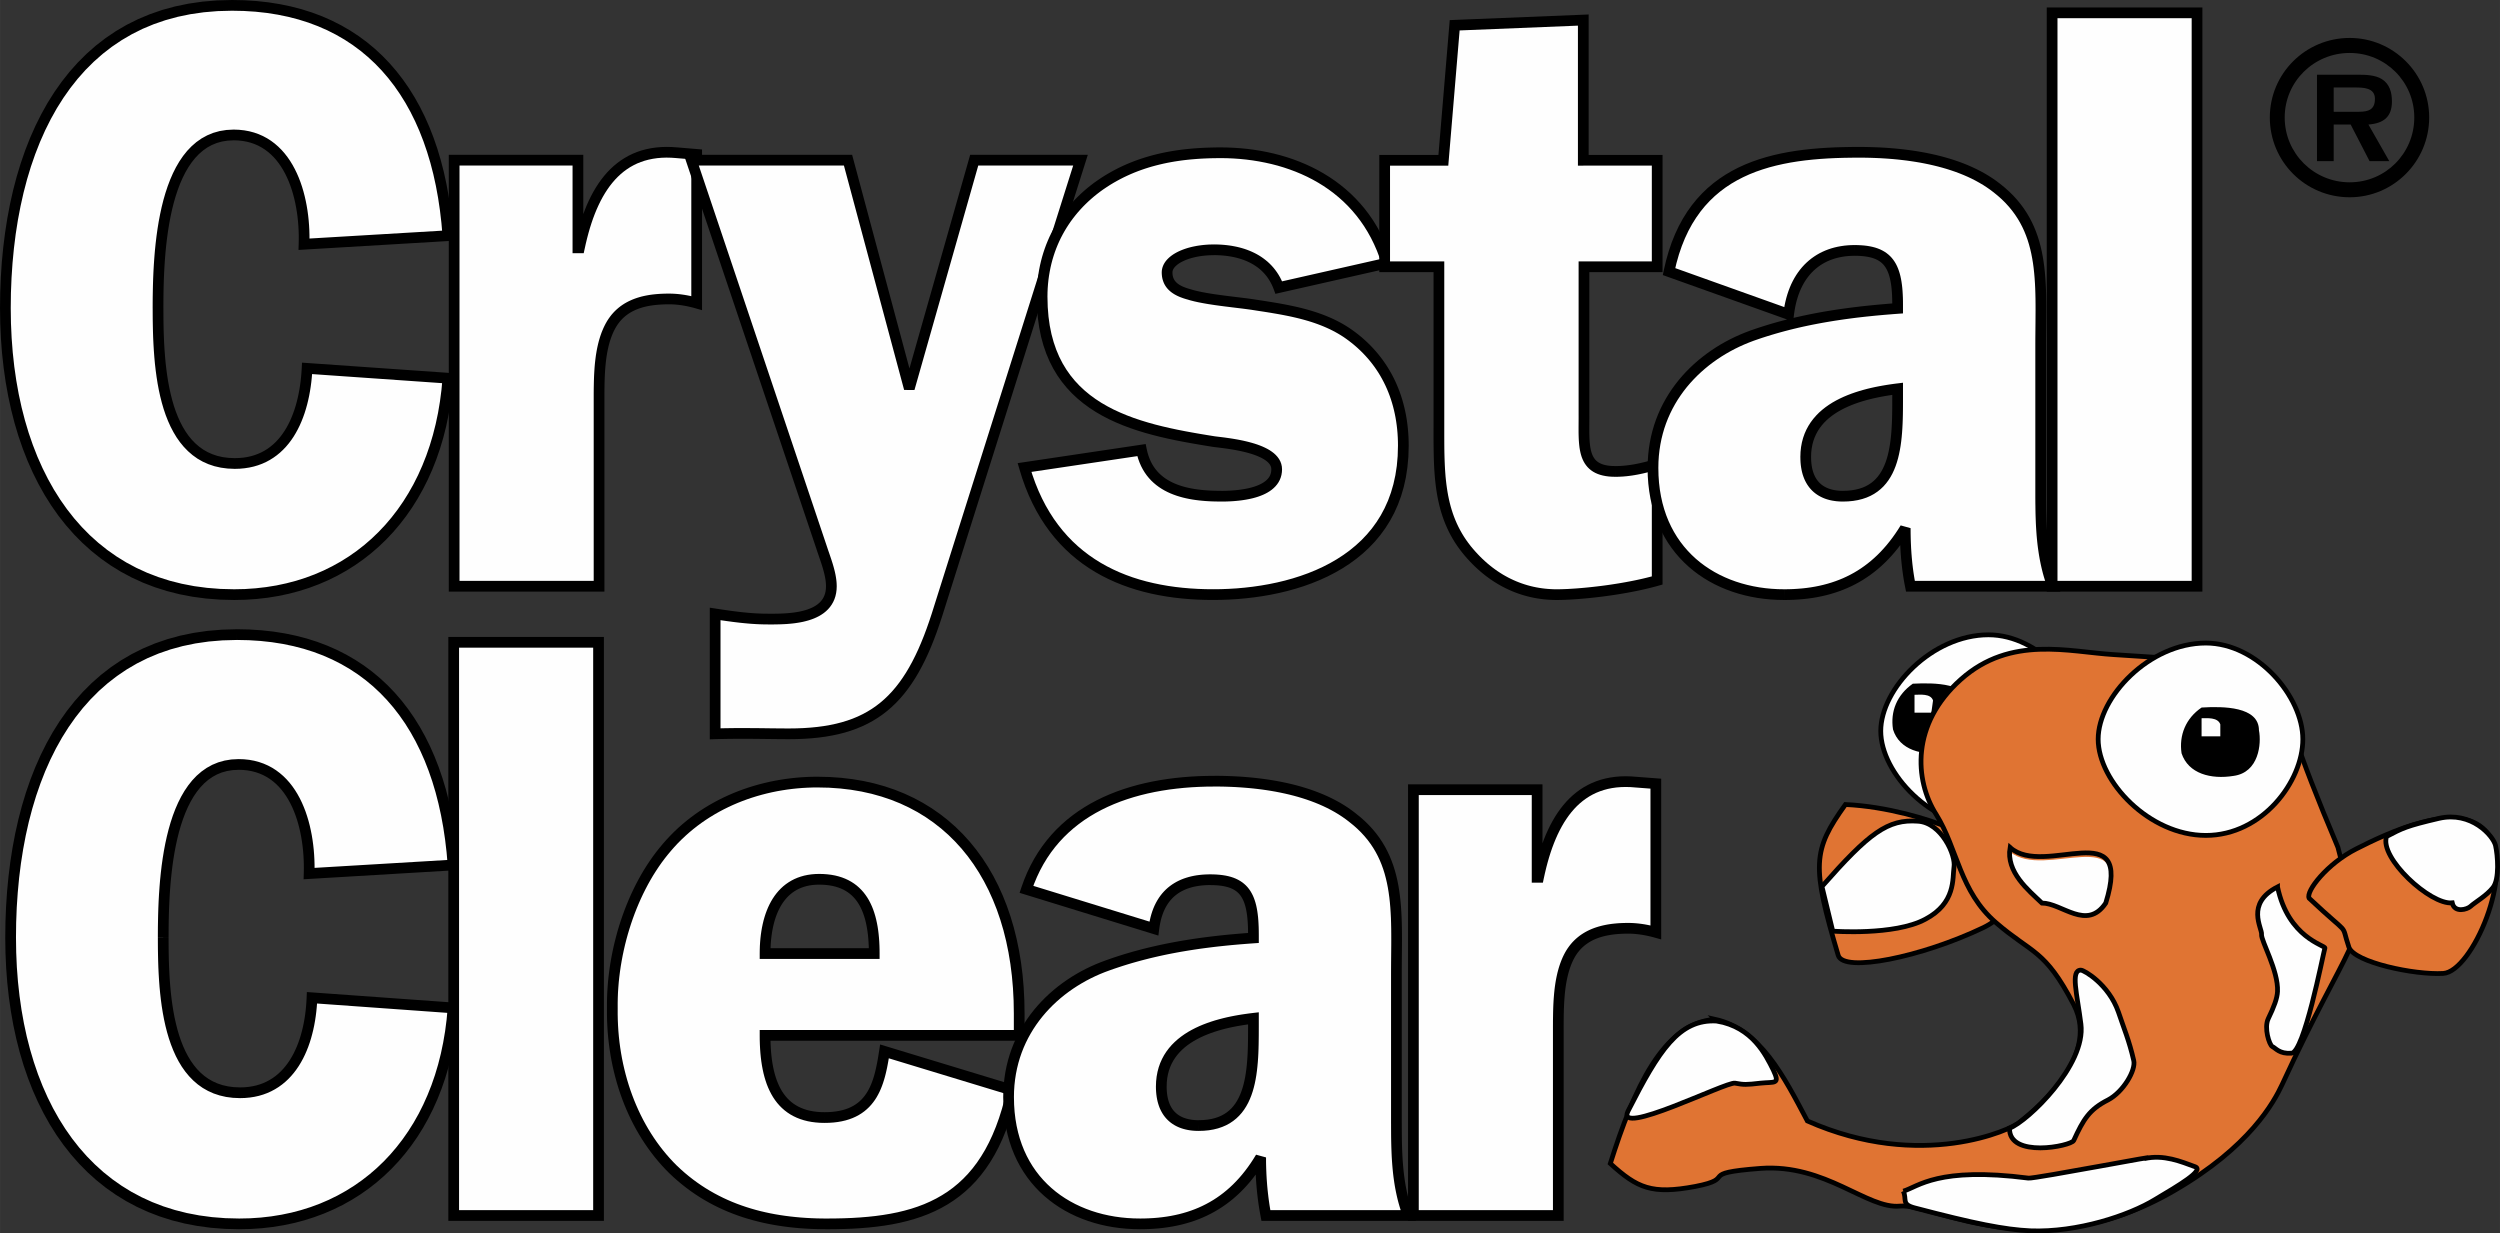
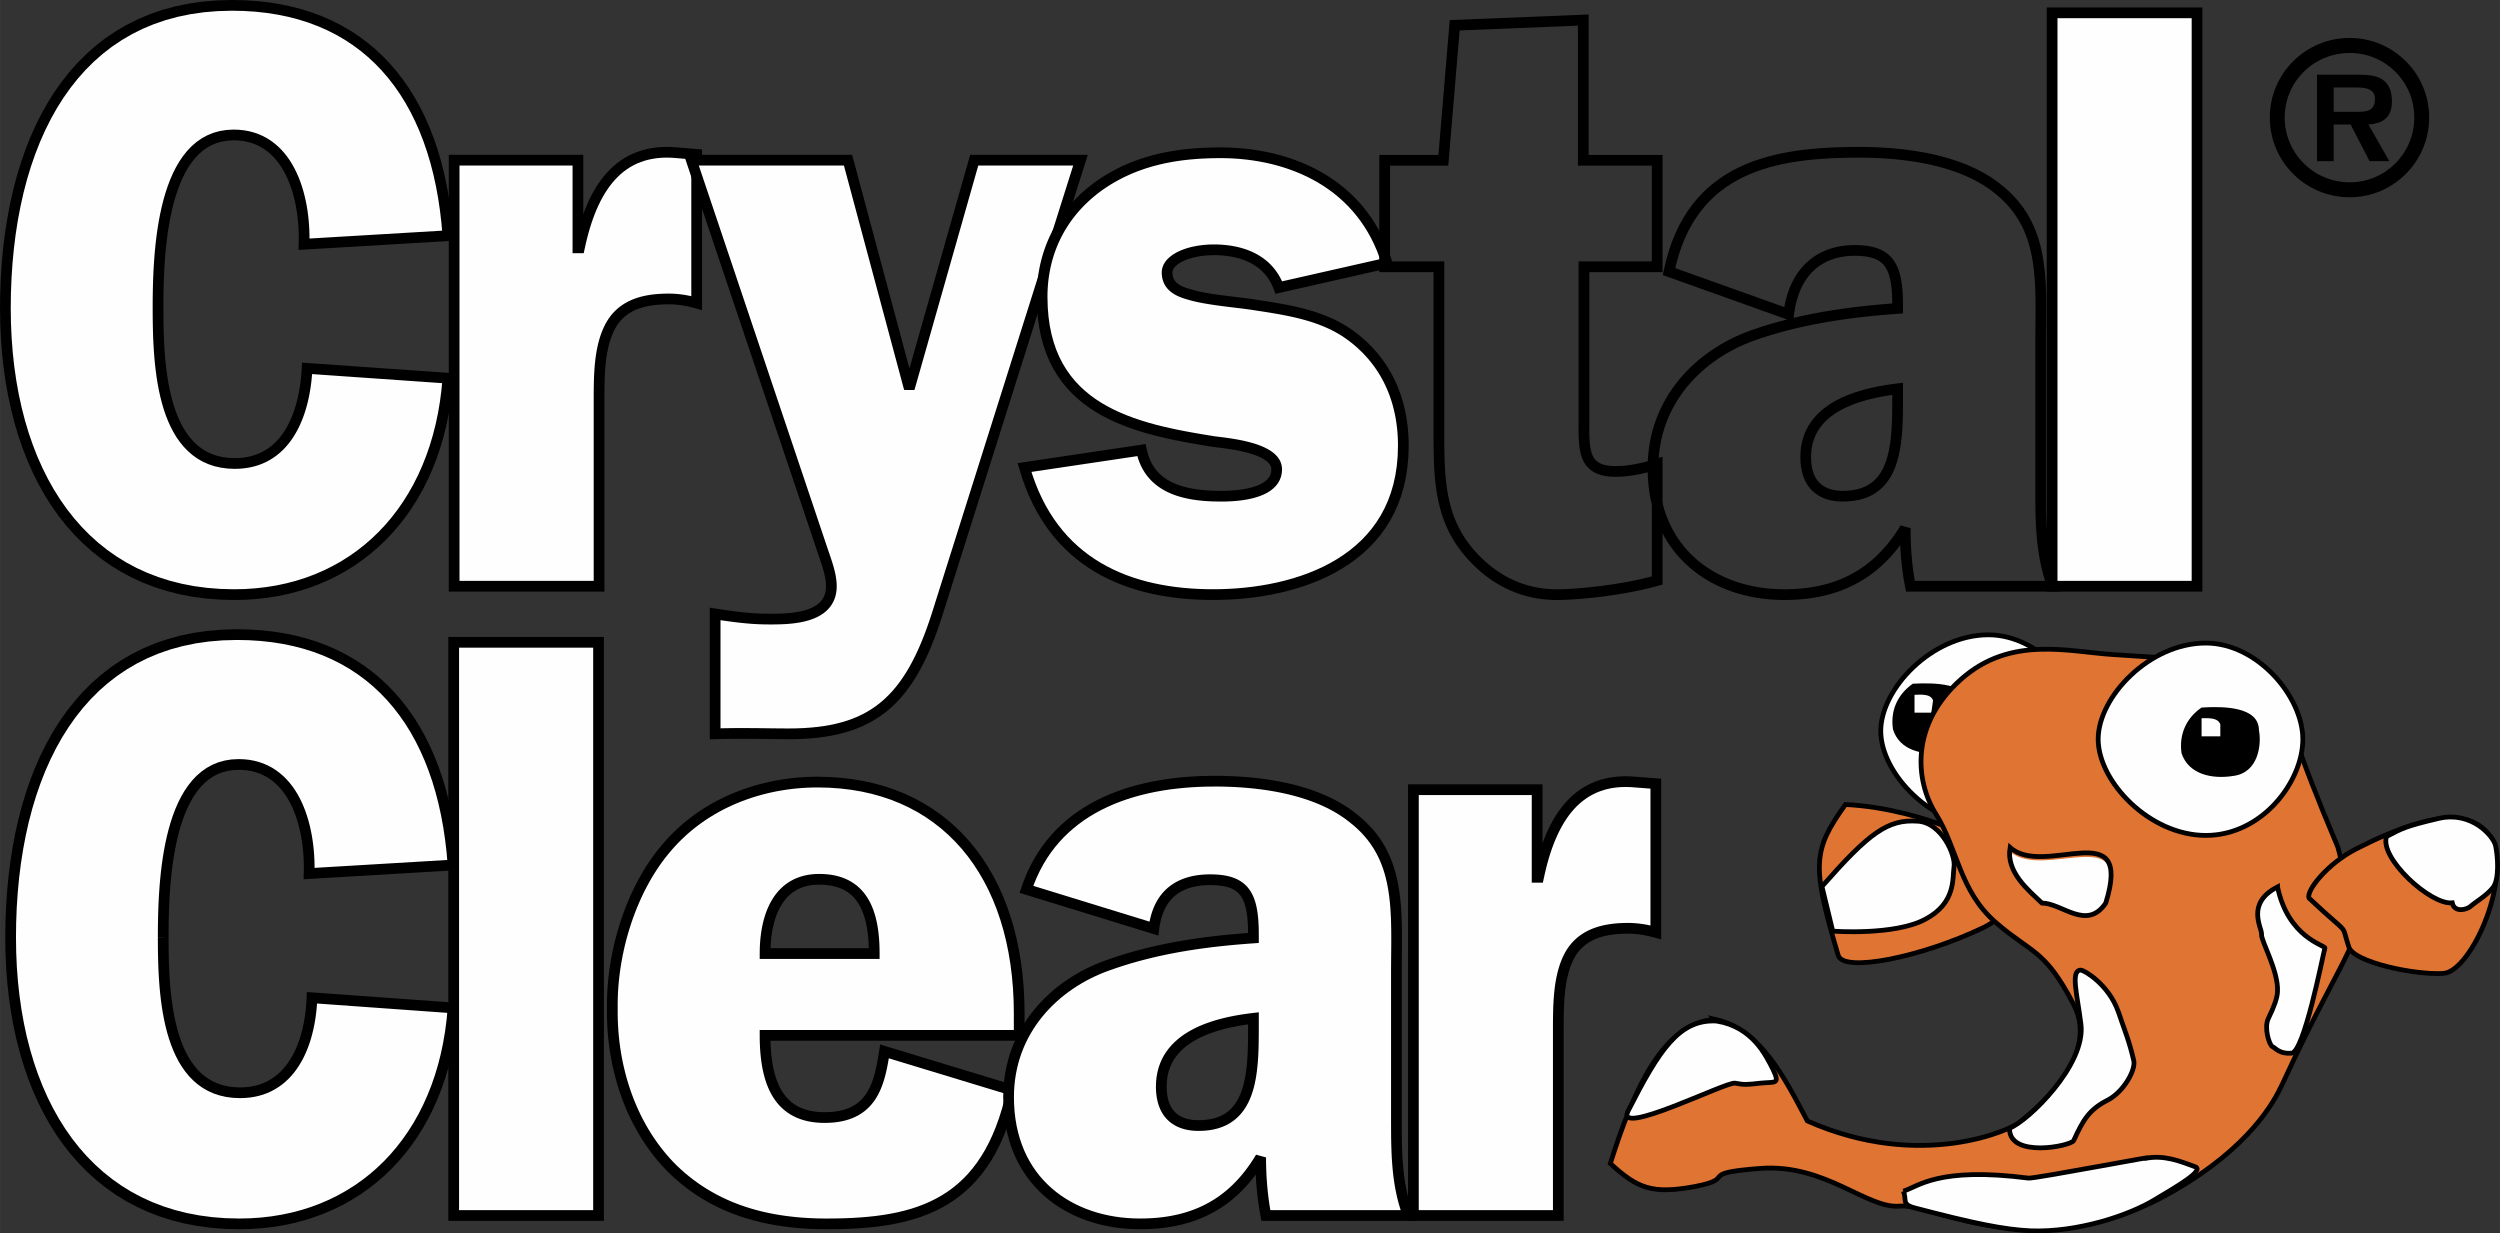
<svg xmlns="http://www.w3.org/2000/svg" xml:space="preserve" width="150px" height="74px" version="1.1" style="shape-rendering:geometricPrecision; text-rendering:geometricPrecision; image-rendering:optimizeQuality; fill-rule:evenodd; clip-rule:evenodd" viewBox="0 0 149183 73598">
  <rect x="0" y="0" width="149183" height="73598" fill="#333333" stroke="none" />
  <defs>
    <style type="text/css">
   
    .str1 {stroke:black;stroke-width:285.543}
    .str0 {stroke:black;stroke-width:285.543;stroke-linecap:square}
    .fil1 {fill:none;fill-rule:nonzero}
    .fil4 {fill:black;fill-rule:nonzero}
    .fil3 {fill:black;fill-rule:nonzero}
    .fil0 {fill:#E07433;fill-rule:nonzero}
    .fil2 {fill:#FEFEFE;fill-rule:nonzero}
   
  </style>
  </defs>
  <g id="Layer_x0020_1">
    <path class="fil0" d="M110123 48009c-1967,2743 -2020,3645 -430,9001 317,1055 4977,104 8656,-1653 2032,-992 1069,-2163 859,-3739 -222,-1544 -1735,-1750 -2928,-2230 -1185,-495 -3673,-1265 -6157,-1379z" />
    <path class="fil1 str0" d="M110123 48009c-1967,2743 -2020,3645 -430,9001 317,1055 4977,104 8656,-1653 2032,-992 1069,-2163 859,-3739 -222,-1544 -1735,-1750 -2928,-2230 -1185,-495 -3673,-1265 -6157,-1379z" />
    <path class="fil2" d="M108722 52901l645 2664c0,0 3678,278 5512,-705 1844,-965 1625,-2445 1723,-3116 121,-693 -745,-2652 -2147,-2739 -1804,-136 -2916,695 -5733,3896z" />
    <path class="fil1 str0" d="M108722 52901l645 2664c0,0 3678,278 5512,-705 1844,-965 1625,-2445 1723,-3116 121,-693 -745,-2652 -2147,-2739 -1804,-136 -2916,695 -5733,3896z" />
    <path class="fil2" d="M118659 49366c3378,0 5795,-3212 5795,-5742 0,-2529 -2706,-5742 -5795,-5742 -3365,0 -6428,3213 -6428,5742 0,2530 3063,5742 6428,5742z" />
    <path class="fil1 str1" d="M118659 49366c3378,0 5795,-3212 5795,-5742 0,-2529 -2706,-5742 -5795,-5742 -3365,0 -6428,3213 -6428,5742 0,2530 3063,5742 6428,5742z" />
    <path class="fil3" d="M117559 42169c148,790 0,2504 -1515,2728 -1340,215 -2697,-140 -3081,-1366 -169,-1079 235,-2068 1181,-2732 1267,-63 3415,-63 3415,1370z" />
    <path class="fil2" d="M115351 41799l-101 727 -1004 0 0 -1065c318,0 963,-91 1105,338z" />
    <path class="fil0" d="M102347 60826c-3114,218 -4861,4195 -6254,8605 1617,1472 2472,1854 5062,1371 2597,-500 0,-780 3895,-1079 3888,-292 6377,2447 8332,2249 1935,-190 8196,3795 16306,-890 4586,-2641 6015,-5342 6488,-6348 1935,-4200 3365,-6644 3992,-8014 774,-1703 -243,-4414 -654,-6152 -1279,-3031 -2122,-5232 -2476,-6369 -440,-1364 -2486,-3512 -3780,-4007 -2375,-888 -2865,-852 -7096,-1127 -2684,-157 -6160,-1183 -9150,1479 -2983,2656 -2771,6008 -1475,8055 1285,2059 1403,4595 3570,6459 2152,1861 2909,1561 4637,4888 1730,3323 -2800,6649 -3240,7035 -429,396 -5833,2932 -12652,-89 -1397,-2638 -2802,-5467 -5505,-6066z" />
    <path class="fil1 str1" d="M102347 60826c-3114,218 -4861,4195 -6254,8605 1617,1472 2472,1854 5062,1371 2597,-500 0,-780 3895,-1079 3888,-292 6377,2447 8332,2249 1935,-190 8196,3795 16306,-890 4586,-2641 6015,-5342 6488,-6348 1935,-4200 3365,-6644 3992,-8014 774,-1703 -243,-4414 -654,-6152 -1279,-3031 -2122,-5232 -2476,-6369 -440,-1364 -2486,-3512 -3780,-4007 -2375,-888 -2865,-852 -7096,-1127 -2684,-157 -6160,-1183 -9150,1479 -2983,2656 -2771,6008 -1475,8055 1285,2059 1403,4595 3570,6459 2152,1861 2909,1561 4637,4888 1730,3323 -2800,6649 -3240,7035 -429,396 -5833,2932 -12652,-89 -1397,-2638 -2802,-5467 -5505,-6066z" />
    <path class="fil2" d="M131630 49853c3372,0 5788,-3219 5788,-5742 0,-2524 -2693,-5737 -5788,-5737 -3371,0 -6425,3213 -6425,5737 0,2523 3054,5742 6425,5742z" />
    <path class="fil1 str1" d="M131630 49853c3372,0 5788,-3219 5788,-5742 0,-2524 -2693,-5737 -5788,-5737 -3371,0 -6425,3213 -6425,5737 0,2523 3054,5742 6425,5742z" />
    <path class="fil3" d="M134800 43582c155,792 0,2515 -1516,2719 -1349,219 -2698,-128 -3103,-1350 -158,-1077 251,-2090 1197,-2730 1272,-75 3422,-75 3422,1361z" />
    <path class="fil2" d="M132494 43227l0 713 -1118 0 0 -1080c326,0 968,-69 1118,367z" />
    <path class="fil2" d="M125658 53937c-1127,1574 -2619,0 -3809,0 -801,-717 -2153,-1726 -1901,-3104 2063,1731 7380,-1938 5710,3104z" />
    <path class="fil1 str0" d="M125658 53889c-1127,1683 -2619,0 -3809,0 -801,-765 -2153,-1843 -1901,-3316 2063,1849 7380,-2071 5710,3316z" />
    <path class="fil0" d="M137793 53600c2593,2440 1842,1340 2375,2923 309,900 3903,1665 5626,1566 1723,-101 4303,-6062 2697,-8298 -1615,-2252 -6174,0 -7886,866 -1742,882 -3024,2537 -2812,2943z" />
    <path class="fil1 str0" d="M137793 53600c2593,2440 1842,1340 2375,2923 309,900 3903,1665 5626,1566 1723,-101 4303,-6062 2697,-8298 -1615,-2252 -6174,0 -7886,866 -1742,882 -3024,2537 -2812,2943z" />
    <path class="fil2" d="M102454 60931c2136,362 2926,2044 3363,2918 420,886 94,698 -765,787 -855,99 -985,99 -1519,0 -540,-89 -7180,3258 -6379,1660 1839,-3610 3034,-5500 5300,-5365z" />
    <path class="fil1 str0" d="M102454 60931c2136,362 2926,2044 3363,2918 420,886 94,698 -765,787 -855,99 -985,99 -1519,0 -540,-89 -7180,3258 -6379,1660 1839,-3610 3034,-5500 5300,-5365z" />
    <path class="fil2" d="M113577 71082c891,-265 2056,-1474 7468,-779 338,50 8643,-1547 6905,-1162 1173,-267 2211,182 3041,484 565,212 -982,1117 -2382,1950 -1567,960 -4646,1981 -7451,1873 -1535,-71 -3331,-428 -6917,-1371 -801,-215 -435,-502 -664,-995z" />
    <path class="fil1 str0" d="M113577 71082c891,-265 2056,-1474 7468,-779 338,50 8643,-1547 6905,-1162 1173,-267 2211,182 3041,484 565,212 -982,1117 -2382,1950 -1567,960 -4646,1981 -7451,1873 -1535,-71 -3331,-428 -6917,-1371 -801,-215 -435,-502 -664,-995z" />
    <path class="fil2" d="M119916 67324c-51,1817 3671,1069 3829,736 578,-1262 933,-1858 2051,-2423 908,-476 1668,-1777 1532,-2351 -275,-1202 -591,-1926 -915,-2896 -576,-1651 -2051,-2498 -2237,-2498 -642,-8 -221,1443 0,3224 311,2435 -3159,5786 -4260,6208z" />
    <path class="fil1 str0" d="M119916 67324c-51,1817 3671,1069 3829,736 578,-1262 933,-1858 2051,-2423 908,-476 1668,-1777 1532,-2351 -275,-1202 -591,-1926 -915,-2896 -576,-1651 -2051,-2498 -2237,-2498 -642,-8 -221,1443 0,3224 311,2435 -3159,5786 -4260,6208z" />
    <path class="fil2" d="M135908 52925c-1938,994 -905,2471 -953,2838 -39,367 1011,2163 953,3403 -21,408 -205,905 -552,1620 -266,552 62,1566 238,1665 211,94 416,451 1147,398 748,-39 1853,-5752 1994,-6278 28,-166 -2190,-596 -2827,-3646z" />
    <path class="fil1 str0" d="M135908 52925c-1938,994 -905,2471 -953,2838 -39,367 1011,2163 953,3403 -21,408 -205,905 -552,1620 -266,552 62,1566 238,1665 211,94 416,451 1147,398 748,-39 1853,-5752 1994,-6278 28,-166 -2190,-596 -2827,-3646z" />
    <path class="fil2" d="M142415 49916c-451,1267 2619,4098 3918,3961 140,620 893,391 1086,215 275,-254 950,-624 1342,-1123 403,-497 289,-1931 154,-2526 -154,-585 -1438,-2049 -3374,-1608 -1936,453 -2191,589 -3126,1081z" />
    <path class="fil1 str0" d="M142415 49916c-451,1267 2619,4098 3918,3961 140,620 893,391 1086,215 275,-254 950,-624 1342,-1123 403,-497 289,-1931 154,-2526 -154,-585 -1438,-2049 -3374,-1608 -1936,453 -2191,589 -3126,1081z" />
    <path class="fil2" d="M26727 22568c-569,7857 -5613,12916 -12756,12916 -9084,0 -13651,-7384 -13651,-17089 0,-9840 4010,-18075 13517,-18075 7899,0 12285,5225 12890,13745l-8585 510c95,-2889 -924,-6522 -4207,-6522 -4322,0 -4506,7113 -4506,10342 0,3433 184,9264 4581,9264 3029,0 4171,-2841 4313,-5677l8404 586z" />
    <g>
      <path class="fil4" d="M13971 35804l0 -640 0 0 649 -14 637 -44 622 -71 609 -98 595 -127 580 -152 565 -179 550 -205 535 -231 518 -256 503 -280 485 -305 469 -329 451 -352 433 -375 415 -399 396 -420 378 -444 358 -465 339 -487 317 -508 298 -528 276 -549 254 -569 233 -589 210 -608 187 -627 164 -646 140 -664 115 -682 91 -699 65 -717 638 47 -67 740 -94 723 -120 707 -145 689 -170 672 -195 652 -219 635 -243 615 -266 595 -290 575 -312 555 -334 534 -356 512 -377 489 -398 468 -418 444 -439 422 -458 396 -477 373 -495 347 -513 322 -531 297 -548 270 -564 243 -580 217 -596 188 -611 161 -624 132 -639 104 -653 74 -665 46 -678 15 0 0zm-13971 -17409l640 0 0 0 13 893 40 879 66 863 92 846 119 828 145 810 171 790 198 770 223 749 250 726 275 703 302 678 327 654 352 629 379 601 404 574 429 545 455 517 480 486 507 456 531 424 558 392 583 359 609 325 635 290 661 254 688 219 714 180 741 143 768 102 795 63 821 21 0 640 -854 -22 -830 -66 -803 -107 -777 -149 -750 -190 -724 -230 -698 -268 -671 -307 -644 -343 -616 -380 -589 -414 -562 -448 -534 -481 -507 -513 -478 -543 -452 -573 -423 -602 -396 -629 -367 -655 -341 -681 -313 -705 -285 -729 -259 -751 -231 -773 -203 -794 -176 -813 -150 -832 -121 -850 -95 -867 -68 -883 -40 -898 -14 -913 0 0zm13837 -18395l0 640 0 0 -858 23 -825 70 -792 114 -761 157 -730 200 -698 240 -669 279 -638 319 -609 356 -580 391 -552 427 -524 462 -496 494 -469 527 -442 558 -415 588 -388 616 -361 645 -336 672 -309 697 -283 721 -258 745 -232 767 -206 787 -181 807 -157 825 -132 843 -107 858 -83 873 -59 886 -36 899 -11 909 -640 0 12 -926 36 -915 60 -905 85 -891 110 -877 135 -863 160 -846 186 -828 213 -810 239 -790 266 -769 293 -747 321 -723 349 -698 376 -672 406 -645 435 -616 464 -586 494 -555 523 -522 554 -488 585 -452 614 -415 646 -377 676 -337 708 -296 737 -254 769 -210 800 -165 830 -120 862 -72 893 -25 0 0zm12909 14384l-38 -638 -300 342 -67 -780 -89 -759 -110 -739 -132 -718 -153 -697 -175 -676 -197 -654 -217 -632 -238 -609 -259 -586 -280 -564 -301 -540 -322 -516 -341 -492 -363 -469 -383 -444 -404 -420 -424 -394 -444 -370 -465 -344 -485 -319 -507 -293 -526 -267 -548 -240 -569 -214 -590 -186 -610 -159 -633 -131 -653 -103 -674 -74 -695 -44 -717 -15 0 -640 744 16 723 46 704 77 683 108 663 137 642 167 622 197 601 225 579 255 559 283 537 311 516 338 494 366 472 392 450 420 428 444 405 470 383 495 361 519 338 543 316 567 293 590 271 612 248 635 226 656 203 678 181 698 158 720 136 740 113 759 91 780 69 799 -300 341zm300 -341l23 322 -323 19 300 -341zm-8923 212l8585 -509 38 638 -8585 510 -339 -330 301 -309zm38 639l-350 21 11 -351 339 330zm-4226 -6521l0 -640 0 0 324 12 312 33 299 55 286 76 274 96 261 115 248 133 234 150 221 166 208 181 196 194 182 207 170 218 158 229 146 239 135 247 124 255 114 263 103 268 93 274 83 279 74 283 65 286 56 288 48 291 39 291 31 291 23 291 16 289 8 287 2 285 -6 280 -640 -21 6 -265 -1 -268 -8 -271 -15 -274 -22 -274 -29 -274 -37 -273 -45 -272 -52 -269 -60 -266 -69 -262 -76 -257 -86 -252 -93 -244 -103 -237 -111 -229 -120 -220 -129 -210 -137 -200 -147 -188 -156 -177 -165 -164 -174 -151 -184 -138 -194 -124 -204 -110 -216 -95 -226 -79 -239 -63 -252 -46 -264 -29 -279 -10 0 0zm-4186 10022l-640 0 0 0 1 -315 2 -337 6 -356 8 -372 12 -388 17 -401 23 -412 29 -422 35 -428 44 -434 52 -436 61 -438 71 -437 83 -435 93 -430 106 -424 120 -415 134 -405 149 -393 165 -379 183 -363 201 -344 221 -325 242 -302 264 -276 286 -249 311 -218 335 -184 358 -148 383 -108 405 -65 426 -23 0 640 -359 19 -335 54 -311 88 -292 120 -272 149 -254 180 -240 208 -224 235 -208 260 -195 286 -180 308 -165 330 -153 348 -138 366 -126 380 -113 392 -101 403 -90 412 -79 418 -69 423 -59 424 -51 424 -42 422 -35 419 -28 412 -22 404 -17 393 -12 382 -8 367 -5 351 -2 333 -1 312 0 0zm4261 8944l0 640 0 0 -427 -19 -405 -53 -383 -87 -360 -121 -338 -151 -315 -180 -292 -209 -270 -233 -248 -255 -227 -276 -208 -294 -187 -312 -171 -326 -153 -339 -138 -351 -123 -363 -108 -370 -96 -378 -84 -384 -73 -389 -62 -392 -53 -393 -45 -394 -36 -393 -29 -390 -23 -386 -18 -380 -12 -373 -8 -365 -6 -355 -2 -343 -1 -330 640 0 1 327 2 339 5 350 8 359 13 366 16 372 23 376 29 380 34 381 44 380 50 379 60 376 70 371 80 364 90 356 101 347 114 335 127 323 139 308 152 292 166 275 180 257 195 237 211 216 226 195 242 173 260 149 280 125 300 101 323 74 347 45 373 16 0 0zm4336 -5676l-45 638 342 -303 -17 273 -23 273 -29 272 -36 271 -43 268 -49 267 -57 264 -64 261 -72 257 -79 253 -88 248 -96 243 -104 237 -114 231 -122 223 -131 218 -141 208 -151 200 -161 191 -172 181 -181 170 -193 159 -204 147 -214 134 -224 121 -236 106 -246 91 -257 76 -266 59 -278 43 -287 27 -298 9 0 -640 260 -8 247 -22 237 -37 226 -50 214 -64 205 -76 196 -88 187 -100 178 -111 169 -123 161 -133 153 -143 145 -154 139 -164 130 -173 123 -182 116 -190 108 -199 102 -207 93 -213 87 -221 81 -227 73 -232 66 -238 59 -241 53 -247 47 -249 40 -253 34 -254 27 -257 22 -258 16 -259 342 -303zm-342 303l17 -325 325 22 -342 303zm8701 921l-8404 -586 45 -638 8403 586 297 343 -341 295zm44 -638l320 23 -23 320 -297 -343z" />
    </g>
    <path class="fil2" d="M34573 14789c741,-3521 2360,-6005 5819,-5674l1180 99 0 8873c-522,-148 -1084,-247 -1658,-247 -1410,0 -2845,290 -3556,1745 -610,1241 -610,2870 -610,4359l0 11038 -8648 0 0 -25423 7386 0 0 5230 87 0z" />
    <g>
      <path class="fil4" d="M40419 8796l-54 638 -4 -1 -303 -21 -292 -7 -281 9 -270 23 -259 38 -249 51 -239 64 -229 77 -221 89 -211 103 -204 114 -195 127 -188 138 -181 151 -173 161 -167 173 -159 185 -154 195 -146 207 -140 217 -134 228 -127 237 -121 248 -116 257 -109 266 -104 275 -97 284 -92 291 -86 300 -81 307 -76 314 -71 321 -626 -132 73 -333 79 -326 85 -321 90 -314 97 -308 104 -300 110 -292 116 -284 124 -277 131 -267 139 -259 147 -250 155 -241 164 -230 172 -220 180 -209 191 -198 200 -186 209 -173 218 -161 229 -148 238 -134 247 -120 258 -105 267 -90 277 -74 287 -59 296 -42 305 -27 315 -10 325 7 334 24 -3 0zm-54 638l-4 -1 8 1 -4 0zm1180 99l-1180 -99 54 -638 1180 99 293 319 -347 319zm54 -638l293 25 0 294 -293 -319zm-347 9192l0 -8873 640 0 0 8873 -407 307 -233 -307zm640 0l0 423 -407 -116 407 -307zm-1978 73l0 -640 0 0 57 0 57 2 57 1 57 2 57 3 56 3 56 4 57 4 56 5 56 5 55 6 56 6 56 7 56 8 54 8 54 8 55 8 55 10 54 9 54 10 54 11 53 10 55 12 52 12 53 11 53 13 51 12 52 13 54 14 51 14 51 13 51 15 -174 615 -47 -13 -47 -13 -48 -13 -46 -11 -48 -12 -49 -12 -48 -11 -48 -11 -49 -11 -48 -10 -48 -10 -49 -9 -49 -9 -49 -9 -49 -8 -49 -8 -50 -8 -50 -7 -49 -6 -49 -6 -50 -6 -51 -5 -49 -5 -50 -4 -50 -5 -49 -3 -52 -3 -50 -2 -50 -2 -50 -1 -51 -1 -50 0 0 0zm-3269 1566l-574 -282 0 1 75 -146 80 -140 85 -132 90 -126 93 -120 99 -113 102 -107 106 -100 109 -94 112 -88 116 -82 119 -77 121 -70 123 -65 125 -59 127 -55 129 -50 130 -45 132 -41 133 -37 134 -32 135 -28 135 -25 137 -22 137 -18 137 -15 137 -12 137 -10 137 -7 138 -5 136 -3 137 -1 0 640 -128 0 -127 3 -127 5 -126 7 -126 9 -125 11 -123 13 -122 17 -121 18 -119 22 -118 25 -116 28 -113 31 -112 35 -109 38 -107 41 -105 45 -102 49 -100 53 -97 56 -94 60 -92 66 -89 70 -86 73 -84 80 -80 84 -78 89 -74 96 -72 100 -68 107 -66 114 -62 120 -1 1zm1 -1l-1 1 -22 45 23 -46zm-578 4219l-640 0 0 0 0 -140 0 -141 0 -142 1 -143 1 -143 2 -144 3 -145 3 -145 4 -145 5 -146 6 -145 8 -145 9 -146 10 -145 12 -146 14 -144 16 -144 18 -144 19 -143 23 -143 24 -141 27 -142 30 -139 32 -139 35 -138 39 -136 41 -135 45 -133 48 -133 53 -130 56 -129 59 -126 574 282 -51 108 -48 111 -45 113 -42 115 -40 118 -37 120 -34 121 -32 124 -29 126 -27 127 -25 129 -22 130 -21 133 -18 133 -17 134 -14 136 -14 137 -11 137 -10 138 -9 139 -7 140 -6 141 -5 141 -4 140 -3 141 -2 142 -2 141 -1 142 -1 140 0 141 0 140 0 140 0 0zm-640 11038l0 -11038 640 0 0 11038 -320 320 -320 -320zm640 0l0 320 -320 0 320 -320zm-8968 -320l8648 0 0 640 -8648 0 -320 -320 320 -320zm0 640l-320 0 0 -320 320 320zm320 -25743l0 25423 -640 0 0 -25423 320 -320 320 320zm-640 0l0 -320 320 0 -320 320zm7706 320l-7386 0 0 -640 7386 0 320 320 -320 320zm0 -640l320 0 0 320 -320 -320zm-320 5550l0 -5230 640 0 0 5230 -320 320 -320 -320zm320 320l-320 0 0 -320 320 320zm87 0l-87 0 0 -640 87 0 313 386 -313 254zm313 -254l-54 254 -259 0 313 -254z" />
    </g>
    <path class="fil2" d="M54261 23187l3873 -13630 6343 0 -8566 27136c-1650,5154 -3864,7097 -8829,7097 -1300,0 -2671,-51 -4407,0l0 -7154c1057,161 2088,306 3143,306 1170,0 3792,46 3792,-1960 0,-748 -348,-1595 -575,-2288l-7781 -23137 9350 0 3657 13630z" />
    <g>
      <path class="fil4" d="M58442 9645l-3874 13629 -615 -174 3874 -13630 307 -233 308 408zm-615 -175l66 -233 241 0 -307 233zm6650 407l-6343 0 0 -640 6343 0 305 417 -305 223zm0 -640l437 0 -132 417 -305 -417zm-8871 27360l8566 -27136 610 193 -8566 27136 0 1 -610 -194zm610 193l1 -3 -1 4 0 -1zm-9134 7320l0 -640 0 0 449 -6 433 -17 417 -29 401 -40 386 -52 370 -64 357 -76 342 -88 329 -101 316 -113 303 -126 292 -140 280 -152 270 -166 260 -180 250 -194 241 -208 233 -224 225 -238 217 -255 211 -271 203 -287 198 -304 190 -321 186 -339 180 -357 176 -374 169 -393 167 -412 161 -430 158 -449 155 -468 609 195 -159 479 -162 461 -167 444 -171 426 -177 409 -183 392 -190 374 -195 359 -204 342 -211 325 -219 310 -228 293 -238 278 -246 262 -257 246 -267 231 -277 215 -288 199 -300 184 -309 168 -322 153 -333 139 -345 124 -357 110 -369 95 -382 81 -396 69 -408 55 -421 42 -436 30 -451 18 -466 6 0 0zm-4727 -320l640 0 -329 -320 162 -5 161 -3 158 -4 157 -3 155 -2 152 -2 151 -2 149 -1 147 0 146 -1 144 0 142 1 141 0 139 1 138 0 137 1 134 2 134 1 133 2 132 1 130 2 129 2 128 1 128 2 126 1 126 1 124 2 124 0 123 1 123 1 121 1 122 0 0 640 -123 0 -123 -1 -124 0 -124 -2 -125 0 -125 -2 -126 -1 -127 -2 -127 -1 -128 -2 -130 -1 -130 -2 -131 -1 -132 -2 -134 -1 -134 -1 -136 -2 -136 0 -139 -1 -140 0 -141 -1 -142 0 -144 1 -146 0 -147 1 -149 2 -151 1 -153 3 -155 3 -157 3 -158 4 -160 4 -330 -319zm330 319l-330 10 0 -329 330 319zm310 -7473l0 7154 -640 0 0 -7154 369 -317 271 317zm-640 0l0 -373 369 56 -369 317zm3463 -14l0 640 0 0 -102 0 -101 -2 -101 -2 -101 -3 -102 -3 -100 -5 -100 -5 -100 -6 -101 -6 -100 -7 -99 -8 -101 -9 -99 -9 -99 -9 -100 -10 -99 -10 -100 -11 -99 -12 -99 -12 -98 -12 -99 -12 -100 -14 -99 -13 -99 -13 -99 -14 -99 -14 -99 -14 -99 -15 -100 -15 -99 -15 -99 -15 -99 -15 97 -633 98 15 99 15 99 15 97 15 99 14 97 14 97 14 98 14 97 13 97 13 97 13 96 12 98 12 96 12 96 11 96 11 97 10 96 9 96 9 96 9 96 8 96 8 96 6 96 7 96 5 96 5 96 4 96 4 95 3 97 2 95 1 97 0 0 0zm3472 -1640l640 0 0 0 -9 209 -26 199 -43 190 -59 178 -75 167 -89 155 -102 144 -113 131 -124 119 -132 108 -140 96 -146 87 -151 76 -155 68 -160 60 -162 52 -164 45 -165 40 -167 33 -167 28 -167 24 -165 19 -163 15 -161 13 -158 8 -153 7 -149 4 -143 3 -138 2 -131 0 -121 0 -114 0 0 -640 114 0 121 0 127 0 132 -1 137 -3 142 -4 145 -7 147 -8 149 -11 150 -15 151 -17 150 -21 148 -25 146 -29 144 -35 140 -38 135 -43 129 -49 124 -54 116 -59 108 -63 101 -70 92 -75 84 -80 75 -87 66 -92 57 -100 48 -109 40 -118 29 -129 18 -142 7 -156 0 0zm-558 -2186l606 -204 1 3 21 63 22 66 22 65 23 68 24 68 24 69 24 71 24 70 24 72 25 73 24 72 25 75 23 74 24 74 24 77 22 75 22 76 22 78 20 77 20 77 19 78 17 79 17 77 15 80 14 79 12 78 11 79 9 80 8 79 5 80 3 79 2 79 -640 0 -1 -61 -3 -63 -4 -63 -6 -64 -7 -66 -9 -66 -11 -67 -12 -67 -13 -68 -15 -69 -15 -69 -17 -70 -18 -70 -19 -70 -19 -70 -21 -72 -21 -70 -21 -71 -23 -70 -23 -72 -23 -70 -24 -71 -23 -71 -25 -70 -24 -70 -23 -69 -24 -70 -24 -68 -23 -69 -24 -68 -22 -67 -22 -67 1 2zm606 -204l1 3 -1 -1 0 -2zm-7781 -23136l7781 23136 -606 204 -7781 -23137 303 -422 303 219zm-606 203l-142 -422 445 0 -303 422zm9653 218l-9350 0 0 -640 9350 0 308 238 -308 402zm0 -640l245 0 63 238 -308 -238zm3348 14033l-3657 -13630 617 -165 3657 13629 -1 170 -616 -4z" />
    </g>
    <path class="fil2" d="M68114 26858c489,2441 2888,2752 4762,2752 871,0 3308,-101 3308,-1607 0,-1299 -2968,-1548 -3743,-1651 -4687,-751 -10256,-1815 -10256,-8636 0,-2899 1359,-5194 3464,-6674 2201,-1532 4699,-1926 7178,-1926 4178,0 8488,1827 9940,6582l-6457 1463c-647,-1757 -2354,-2255 -3869,-2255 -1567,0 -2797,597 -2797,1350 0,801 610,1120 1317,1313 959,303 2696,446 3739,598 1999,309 4258,599 5976,1909 2001,1507 3066,3758 3066,6522 0,6941 -6351,8884 -11352,8884 -4982,0 -9589,-1800 -11254,-7583l6978 -1041z" />
    <g>
      <path class="fil4" d="M72876 29290l0 640 0 0 -181 -2 -184 -3 -186 -5 -189 -9 -191 -12 -192 -16 -192 -19 -194 -24 -193 -28 -194 -34 -193 -40 -191 -45 -190 -52 -188 -58 -185 -66 -183 -73 -180 -82 -175 -90 -170 -99 -166 -109 -161 -119 -153 -128 -147 -139 -139 -151 -131 -161 -121 -172 -112 -184 -102 -195 -90 -206 -80 -217 -68 -230 -55 -241 627 -126 47 205 57 191 66 180 73 168 82 157 90 147 97 137 104 128 110 120 118 111 124 104 129 96 136 89 143 82 147 76 151 69 158 64 161 56 165 52 169 46 171 41 174 35 177 31 177 26 179 22 180 18 180 15 178 12 179 8 177 5 176 3 174 1 0 0zm2988 -1287l640 0 0 0 -9 170 -26 164 -43 155 -58 147 -73 137 -86 127 -97 116 -107 106 -114 97 -121 87 -127 79 -132 71 -136 64 -140 57 -142 52 -145 46 -146 41 -147 36 -148 31 -147 28 -145 23 -144 21 -142 17 -139 14 -135 12 -130 9 -125 7 -120 5 -113 4 -105 2 -98 2 -88 0 0 -640 83 0 92 -1 99 -2 106 -4 111 -5 117 -6 121 -9 125 -11 127 -13 130 -15 132 -19 131 -22 131 -24 130 -28 129 -31 125 -35 122 -39 117 -42 113 -47 106 -50 100 -53 91 -57 84 -60 76 -64 66 -66 58 -69 49 -72 41 -76 32 -81 24 -87 15 -95 5 -104 0 0zm-3474 -1335l102 -632 -9 -1 77 10 90 11 101 12 113 14 122 15 131 17 138 20 146 21 150 23 155 26 160 28 163 32 164 34 166 38 166 41 165 45 164 48 162 53 159 58 154 62 150 68 145 73 139 80 131 88 124 95 114 105 103 115 91 126 75 138 56 149 35 159 12 164 -640 0 -5 -73 -15 -67 -25 -65 -35 -64 -47 -66 -59 -66 -72 -65 -84 -65 -96 -64 -106 -61 -117 -59 -125 -56 -132 -54 -138 -50 -144 -47 -148 -44 -152 -41 -153 -38 -154 -35 -154 -32 -153 -30 -151 -27 -150 -24 -144 -23 -139 -20 -135 -19 -127 -16 -119 -15 -111 -14 -102 -12 -92 -11 -81 -11 -9 -1zm9 1l-9 -1 1 0 8 1zm-10534 -8953l640 0 0 0 16 606 46 572 75 539 103 508 130 478 154 448 178 421 201 394 223 369 244 346 263 323 283 302 300 281 318 263 335 245 348 227 365 210 377 196 389 179 401 167 410 154 419 141 427 130 433 121 438 110 443 102 444 95 447 88 446 82 446 78 444 74 441 71 -102 632 -443 -72 -447 -75 -452 -78 -453 -84 -456 -89 -454 -97 -454 -105 -451 -114 -449 -124 -443 -135 -438 -148 -431 -162 -423 -176 -414 -191 -403 -209 -391 -226 -378 -246 -363 -266 -348 -287 -331 -310 -311 -333 -292 -358 -270 -382 -246 -409 -222 -435 -195 -461 -169 -490 -141 -518 -110 -548 -81 -576 -49 -609 -17 -639 0 0zm3602 -6936l365 524 1 0 -188 136 -184 141 -179 144 -174 150 -170 153 -165 159 -161 162 -154 167 -150 170 -145 176 -140 179 -134 183 -128 188 -123 191 -117 196 -111 199 -106 203 -99 208 -93 211 -87 215 -81 220 -74 223 -68 226 -61 231 -54 234 -47 239 -41 242 -34 246 -26 249 -19 253 -11 257 -4 261 -640 0 5 -280 12 -275 20 -273 29 -269 35 -265 44 -262 51 -257 59 -254 66 -250 74 -246 81 -242 87 -238 95 -234 100 -230 109 -225 114 -221 121 -216 128 -213 133 -208 139 -203 146 -199 151 -194 156 -190 163 -185 167 -181 174 -175 178 -170 183 -167 188 -160 193 -156 197 -152 202 -145 2 -1zm-2 1l2 -1 -7 4 5 -3zm7362 -1985l0 640 0 0 -229 2 -229 3 -229 6 -229 9 -228 11 -228 15 -227 18 -228 20 -226 24 -226 27 -225 32 -224 34 -225 39 -222 42 -222 47 -221 51 -220 55 -220 59 -218 64 -217 69 -216 74 -214 78 -214 84 -212 89 -211 95 -209 99 -208 106 -207 111 -205 117 -204 123 -201 130 -201 135 -365 -524 214 -146 215 -138 218 -131 219 -125 221 -119 221 -113 224 -106 225 -101 226 -94 227 -90 228 -83 229 -78 230 -73 231 -68 232 -63 232 -58 234 -54 233 -49 235 -45 234 -40 235 -37 236 -32 236 -29 236 -24 236 -22 236 -18 237 -15 236 -12 236 -9 236 -6 236 -5 236 -1 0 0zm10010 7214l-141 -624 -235 405 -140 -423 -155 -406 -171 -390 -184 -374 -199 -357 -211 -341 -225 -326 -237 -310 -249 -296 -260 -281 -271 -266 -282 -252 -291 -238 -301 -224 -310 -211 -318 -196 -327 -184 -334 -171 -341 -157 -347 -145 -354 -132 -359 -121 -363 -108 -369 -95 -372 -83 -375 -72 -378 -61 -380 -49 -382 -38 -383 -27 -383 -16 -383 -5 0 -640 401 6 401 17 401 28 400 39 399 52 398 63 395 76 392 88 389 101 385 114 380 127 375 141 369 154 364 168 357 182 349 197 341 211 333 226 324 241 313 256 304 271 293 288 280 303 269 318 255 336 242 351 228 368 214 384 198 400 182 418 166 434 148 451 -235 405zm235 -405l101 329 -336 76 235 -405zm-6833 1244l6457 -1463 141 624 -6456 1462 -371 -201 229 -422zm142 623l-274 63 -97 -264 371 201zm-3940 -2246l0 -640 0 0 149 2 151 5 151 8 152 12 152 15 153 19 153 23 152 28 153 31 152 36 150 41 151 46 148 51 146 56 145 62 143 67 142 73 138 79 135 85 132 92 128 98 126 104 120 112 116 118 112 125 106 133 101 139 95 146 89 153 82 162 77 168 69 175 -600 221 -58 -147 -63 -139 -69 -132 -73 -126 -77 -120 -82 -113 -86 -107 -90 -101 -94 -96 -98 -91 -102 -85 -105 -80 -109 -75 -112 -71 -114 -65 -118 -61 -121 -57 -124 -52 -126 -49 -127 -43 -130 -40 -132 -36 -133 -32 -134 -27 -136 -25 -135 -21 -137 -17 -137 -13 -137 -11 -138 -7 -136 -5 -136 -1 0 0zm-2477 1030l-640 0 0 0 5 -103 16 -101 25 -98 34 -94 43 -93 50 -86 57 -83 65 -81 69 -74 75 -72 81 -68 85 -65 90 -62 95 -58 98 -55 104 -53 107 -49 111 -46 116 -44 119 -41 122 -38 126 -34 130 -32 133 -28 136 -26 138 -22 142 -19 144 -16 147 -12 149 -10 152 -4 153 -3 0 640 -138 2 -137 5 -133 8 -131 11 -128 14 -126 17 -123 19 -119 23 -116 25 -111 27 -109 30 -104 32 -100 34 -96 36 -89 38 -87 40 -81 40 -76 43 -70 43 -65 44 -59 45 -52 45 -48 45 -41 44 -35 43 -29 43 -25 42 -18 39 -14 40 -10 37 -5 38 -2 38 0 0zm1094 1008l-194 610 13 3 -71 -19 -69 -21 -70 -21 -70 -24 -67 -24 -68 -25 -69 -27 -65 -29 -67 -30 -65 -33 -64 -34 -63 -36 -62 -39 -60 -41 -59 -43 -57 -47 -55 -49 -54 -52 -51 -55 -48 -58 -46 -61 -42 -64 -39 -67 -36 -71 -31 -73 -27 -75 -24 -78 -20 -81 -15 -83 -10 -85 -7 -87 -2 -89 640 0 1 58 4 55 7 51 8 49 11 45 13 42 15 41 17 40 18 35 21 35 23 35 24 32 26 32 29 31 30 30 33 30 35 27 38 28 40 28 41 26 45 25 46 25 48 24 50 23 52 22 53 21 56 21 58 20 57 19 60 19 61 18 61 17 13 4zm-13 -4l13 4 0 0 -13 -4zm3704 591l-97 632 2 1 -98 -14 -102 -14 -106 -14 -109 -14 -112 -15 -116 -14 -118 -14 -121 -15 -123 -15 -124 -15 -125 -16 -128 -16 -128 -15 -129 -17 -130 -17 -129 -17 -129 -18 -129 -18 -129 -19 -128 -20 -126 -19 -125 -21 -124 -22 -121 -22 -120 -23 -117 -23 -115 -25 -112 -25 -109 -27 -106 -27 -102 -29 -100 -30 194 -610 85 26 90 25 95 25 100 24 102 23 108 23 110 23 114 21 116 22 118 20 121 20 122 19 124 20 126 18 126 17 127 18 127 17 128 17 127 16 127 16 126 15 126 16 124 15 123 15 121 15 118 14 117 15 114 14 112 14 107 15 106 14 101 15 3 0zm-3 0l4 0 -1 0 -3 0zm6123 1970l-385 511 -1 -1 -155 -114 -157 -109 -161 -103 -163 -98 -166 -93 -169 -89 -170 -84 -174 -80 -175 -76 -178 -72 -180 -68 -182 -65 -183 -61 -185 -58 -186 -54 -189 -52 -188 -49 -190 -46 -191 -44 -191 -42 -193 -39 -192 -38 -192 -36 -193 -34 -193 -33 -192 -33 -192 -31 -192 -30 -191 -29 -191 -29 -189 -30 -188 -29 97 -632 188 29 190 29 190 29 192 30 194 31 195 31 196 33 197 33 197 36 198 37 198 39 198 41 199 43 199 45 198 49 198 51 197 55 197 57 196 62 195 64 194 69 193 73 191 78 190 81 188 87 186 92 184 97 182 102 179 108 177 114 174 120 171 126 -1 -1zm-385 511l-1 -1 30 22 -29 -21zm3578 6266l-640 0 0 0 -3 -250 -9 -247 -15 -243 -21 -240 -27 -237 -33 -233 -38 -230 -45 -227 -50 -223 -56 -221 -62 -216 -67 -213 -73 -209 -79 -206 -84 -202 -90 -199 -96 -195 -101 -191 -106 -189 -112 -184 -118 -180 -123 -177 -128 -172 -134 -169 -140 -166 -145 -161 -150 -158 -156 -153 -161 -150 -167 -146 -172 -141 -177 -138 385 -511 192 149 187 153 180 159 175 162 170 168 164 171 158 177 152 180 146 184 141 189 134 193 128 196 122 202 117 204 110 209 104 212 98 217 91 220 86 223 79 227 73 231 66 234 61 237 54 241 48 244 42 247 34 251 29 253 22 256 17 260 9 263 4 265 0 0zm-11672 9204l0 -640 0 0 465 -5 471 -18 476 -29 479 -43 481 -56 482 -70 481 -84 479 -99 474 -114 470 -131 463 -147 454 -163 445 -181 434 -199 422 -217 408 -236 393 -255 377 -274 359 -295 341 -314 320 -337 300 -357 277 -381 254 -403 228 -427 204 -452 175 -478 147 -504 117 -531 86 -559 52 -588 18 -617 640 0 -19 655 -57 627 -91 599 -126 573 -159 545 -191 519 -221 493 -250 466 -277 441 -303 415 -326 391 -349 365 -369 342 -389 318 -405 295 -422 274 -436 251 -448 232 -460 210 -470 191 -479 173 -485 153 -491 137 -495 119 -499 103 -500 88 -499 72 -500 58 -496 45 -492 30 -487 18 -481 6 0 0zm-11301 -8219l94 632 260 -405 161 518 177 495 192 472 208 449 221 428 237 407 249 386 263 365 276 346 288 327 300 308 312 289 323 272 334 254 344 237 354 221 365 205 373 188 382 174 391 158 399 144 407 129 414 115 421 101 427 88 434 76 438 63 444 50 448 39 451 27 456 16 458 5 0 640 -473 -5 -471 -17 -468 -28 -465 -40 -462 -52 -457 -66 -453 -79 -447 -92 -441 -107 -437 -121 -429 -137 -422 -152 -415 -168 -407 -184 -398 -201 -389 -219 -379 -236 -369 -254 -358 -273 -347 -291 -334 -312 -323 -330 -309 -351 -296 -371 -281 -391 -267 -412 -251 -433 -236 -455 -220 -475 -203 -499 -186 -520 -168 -544 260 -404zm-260 404l-102 -350 362 -54 -260 404zm7332 -812l-6978 1040 -94 -632 6977 -1041 361 253 -266 380zm-95 -633l301 -45 60 298 -361 -253z" />
    </g>
-     <path class="fil2" d="M94480 9564l4410 0 0 6355 -4369 0 0 8887c0,1861 -178,3326 1869,3326 837,0 1684,-186 2500,-442l0 6950c-2088,590 -4764,844 -5993,844 -1998,0 -3883,-844 -5380,-2691 -1680,-2095 -1653,-4531 -1653,-7275l0 -9599 -3237 0 0 -6355 3502 0 676 -8056 7675 -311 0 8367z" />
    <g>
      <path class="fil4" d="M98890 9884l-4410 0 0 -640 4410 0 320 320 -320 320zm0 -640l320 0 0 320 -320 -320zm-320 6675l0 -6355 640 0 0 6355 -320 320 -320 -320zm640 0l0 320 -320 0 320 -320zm-4689 -320l4369 0 0 640 -4369 0 -320 -320 320 -320zm-320 320l0 -320 320 0 -320 320zm0 8887l0 -8887 640 0 0 8887 0 0 -640 0zm2189 3006l0 640 0 0 -201 -4 -190 -14 -179 -24 -169 -33 -160 -42 -151 -53 -141 -62 -132 -73 -122 -83 -111 -92 -100 -100 -90 -109 -79 -114 -69 -121 -59 -125 -51 -130 -42 -133 -35 -136 -29 -140 -24 -142 -18 -146 -14 -148 -11 -151 -7 -154 -5 -156 -3 -160 0 -161 0 -164 1 -166 1 -168 1 -170 0 -172 640 0 0 175 -1 171 -1 168 -1 164 0 161 0 155 3 152 4 146 7 142 9 136 13 130 15 124 20 118 22 111 28 105 31 97 34 89 39 82 44 76 48 70 51 63 59 58 64 53 72 49 82 45 91 41 104 36 115 31 129 25 142 18 155 12 171 3 0 0zm2820 -122l-640 0 416 305 -78 25 -78 24 -80 23 -79 23 -79 22 -79 23 -80 21 -80 21 -81 21 -79 19 -80 19 -82 19 -80 17 -81 18 -82 16 -81 16 -81 14 -81 15 -83 13 -82 13 -82 11 -81 11 -83 10 -82 9 -83 7 -82 8 -83 6 -83 4 -82 4 -83 3 -83 2 -83 0 0 -640 74 0 74 -2 74 -2 75 -4 75 -4 75 -5 74 -7 75 -7 75 -8 75 -9 76 -10 76 -11 75 -11 75 -12 75 -13 77 -14 75 -15 75 -15 76 -16 76 -16 74 -18 76 -18 76 -19 75 -18 76 -20 75 -20 75 -22 76 -21 75 -22 75 -22 75 -23 75 -23 415 305zm-415 -305l415 -130 0 435 -415 -305zm-225 7255l0 -6950 640 0 0 6950 -233 307 -407 -307zm640 0l0 241 -233 66 233 -307zm-6313 1164l0 -640 0 0 116 -1 124 -2 132 -4 140 -5 146 -6 154 -9 160 -10 166 -11 172 -13 177 -15 181 -16 186 -18 190 -20 194 -21 197 -23 200 -24 202 -26 204 -28 206 -30 207 -32 209 -33 208 -35 209 -37 210 -39 208 -40 207 -42 206 -44 204 -46 202 -48 199 -50 197 -51 193 -53 174 615 -201 56 -204 53 -207 52 -209 49 -211 48 -212 45 -214 43 -213 42 -215 40 -214 37 -214 36 -213 34 -212 33 -211 30 -209 29 -206 27 -204 25 -201 23 -198 22 -194 20 -190 18 -186 16 -181 16 -176 13 -171 12 -165 10 -158 8 -153 7 -145 6 -139 3 -131 3 -123 1 0 0zm-5629 -2811l499 -400 -1 -1 136 163 139 159 140 152 142 147 144 142 146 135 147 130 150 124 151 119 152 113 154 108 156 102 156 98 159 91 159 87 162 81 163 76 163 71 166 66 166 61 168 56 168 51 170 46 171 41 172 36 173 31 174 26 175 22 176 16 177 12 178 8 178 2 0 640 -196 -3 -194 -8 -194 -13 -194 -18 -193 -24 -191 -29 -192 -34 -189 -40 -189 -45 -188 -51 -186 -56 -185 -62 -184 -67 -183 -73 -181 -79 -179 -84 -178 -90 -176 -95 -174 -101 -173 -107 -171 -112 -168 -119 -167 -123 -165 -130 -163 -136 -160 -141 -159 -147 -155 -153 -154 -158 -151 -165 -150 -170 -146 -177 -1 -1zm1 1l-1 -1 -21 -26 22 27zm-1725 -7476l640 0 0 0 0 256 0 255 1 251 1 250 2 247 4 245 6 243 8 241 10 239 12 235 16 234 18 231 23 228 26 227 31 224 34 222 39 219 45 217 49 215 55 212 61 210 67 208 74 206 80 203 87 201 95 200 102 197 110 195 118 194 127 191 136 190 146 189 -499 400 -159 -207 -150 -208 -140 -211 -131 -214 -121 -215 -113 -217 -103 -219 -96 -222 -88 -223 -80 -224 -73 -226 -67 -229 -59 -229 -53 -231 -48 -232 -42 -234 -37 -236 -32 -236 -27 -238 -24 -240 -19 -241 -17 -243 -13 -244 -10 -244 -8 -247 -5 -248 -4 -249 -3 -251 -2 -252 0 -254 0 -255 0 -256 0 0zm640 -9599l0 9599 -640 0 0 -9599 320 -320 320 320zm-320 -320l320 0 0 320 -320 -320zm-3237 0l3237 0 0 640 -3237 0 -320 -320 320 -320zm0 640l-320 0 0 -320 320 320zm320 -6675l0 6355 -640 0 0 -6355 320 -320 320 320zm-640 0l0 -320 320 0 -320 320zm3822 320l-3502 0 0 -640 3502 0 319 346 -319 294zm319 -294l-24 294 -295 0 319 -294zm676 -8056l-676 8056 -637 -53 676 -8056 305 -293 332 346zm-637 -53l23 -281 282 -12 -305 293zm8006 35l-7674 311 -27 -639 7675 -311 333 320 -307 319zm-26 -639l333 -14 0 334 -333 -320zm-307 8687l0 -8367 640 0 0 8367 -320 320 -320 -320zm320 320l-320 0 0 -320 320 320z" />
    </g>
-     <path class="fil2" d="M114001 34982c-224,-1115 -309,-2288 -309,-3464 -1748,2870 -4180,3966 -7226,3966 -4176,0 -7827,-2547 -7827,-7562 0,-4023 2768,-6756 5896,-7888 2865,-1018 5839,-1421 8703,-1628l0 -208c0,-2339 -521,-3254 -2567,-3254 -2112,0 -3633,1282 -3937,3814l-7139 -2552c1310,-6299 6344,-7118 11327,-7118 2580,0 6016,379 8242,2139 2967,2303 2611,5602 2611,9326l0 8955c0,1853 54,3712 713,5474l-8487 0zm-763 -11781c-2060,255 -5485,992 -5485,4072 0,1637 899,2337 2220,2337 3234,0 3265,-3119 3265,-5909l0 -500z" />
    <g>
      <path class="fil4" d="M113965 31685l-546 -333 593 166 0 109 1 109 1 108 2 109 2 108 3 109 3 108 4 108 5 108 5 108 5 108 7 107 7 108 7 107 9 107 8 107 10 106 10 107 10 106 11 106 13 105 12 105 14 106 14 105 15 104 16 104 16 104 17 104 18 103 18 103 20 102 20 102 -627 127 -21 -107 -21 -107 -19 -109 -19 -108 -18 -108 -17 -109 -16 -109 -15 -109 -15 -109 -14 -109 -14 -110 -12 -110 -12 -110 -11 -110 -11 -110 -10 -111 -8 -111 -9 -110 -8 -112 -7 -110 -6 -112 -6 -111 -5 -111 -5 -112 -4 -111 -3 -112 -3 -112 -3 -111 -2 -112 -1 -112 -1 -111 0 -112 593 167zm-7499 4119l0 -640 0 0 276 -3 273 -10 268 -16 265 -22 261 -29 256 -36 253 -43 249 -50 244 -57 241 -64 238 -71 233 -79 229 -86 226 -93 221 -102 218 -109 215 -117 210 -125 207 -134 204 -143 199 -150 197 -160 193 -168 189 -177 186 -187 182 -197 179 -205 175 -216 172 -225 168 -236 165 -246 161 -256 546 333 -171 271 -175 262 -179 251 -184 242 -188 231 -193 222 -197 212 -201 202 -206 193 -210 184 -214 173 -218 165 -223 155 -226 147 -231 137 -235 129 -238 119 -243 111 -246 102 -250 94 -253 85 -258 78 -260 69 -264 61 -268 54 -271 46 -275 38 -278 31 -281 24 -284 17 -288 10 -291 4 0 0zm-8147 -7882l640 0 0 0 10 448 30 433 50 419 69 403 86 389 105 374 121 360 138 345 154 330 169 316 184 303 198 288 212 274 225 260 238 247 250 233 262 219 273 204 285 191 294 178 305 163 314 149 322 136 332 121 338 107 346 93 353 79 359 65 364 50 369 36 374 22 378 7 0 640 -403 -8 -398 -23 -395 -39 -390 -53 -385 -70 -379 -85 -372 -100 -366 -116 -358 -131 -351 -147 -341 -162 -332 -178 -322 -194 -311 -209 -300 -225 -288 -241 -275 -256 -262 -271 -249 -287 -233 -302 -219 -317 -202 -333 -186 -348 -168 -363 -151 -377 -133 -393 -113 -406 -95 -422 -73 -435 -54 -450 -33 -463 -10 -478 0 0zm6109 -8189l214 603 2 -1 -283 108 -281 116 -277 125 -275 134 -270 143 -266 152 -261 160 -256 169 -251 178 -245 186 -238 195 -231 202 -224 211 -216 220 -209 227 -200 235 -190 243 -181 252 -172 258 -161 267 -151 275 -140 283 -129 290 -117 298 -105 305 -91 313 -80 322 -65 328 -52 337 -38 344 -23 352 -7 359 -640 0 8 -387 25 -380 41 -372 56 -364 71 -357 86 -348 100 -341 114 -332 127 -324 139 -315 153 -307 164 -298 175 -290 186 -281 196 -271 206 -263 215 -254 225 -245 233 -236 241 -227 248 -218 256 -208 262 -200 267 -189 274 -181 279 -172 284 -161 288 -153 293 -143 295 -133 299 -124 301 -114 2 -1zm-2 1l2 -1 -27 10 25 -9zm8492 -1328l640 0 -296 318 -268 20 -268 22 -269 22 -268 24 -270 25 -269 27 -271 28 -270 30 -270 31 -271 34 -271 36 -271 37 -271 40 -271 41 -271 44 -271 46 -271 48 -271 51 -271 53 -271 56 -270 58 -270 61 -269 64 -269 67 -269 70 -269 73 -268 76 -267 79 -267 82 -267 85 -266 90 -265 92 -214 -603 273 -95 273 -91 274 -88 274 -85 274 -81 275 -78 275 -74 276 -72 276 -68 276 -66 276 -62 277 -60 276 -57 276 -54 276 -52 277 -50 277 -46 276 -45 275 -42 276 -40 276 -38 275 -36 275 -34 275 -33 274 -30 273 -28 274 -28 272 -25 273 -24 271 -23 271 -22 270 -19 -297 319zm640 0l0 297 -296 21 296 -318zm0 -208l0 208 -640 0 0 -208 0 0 640 0zm-2887 -2934l0 -640 0 0 196 3 190 9 181 14 175 21 168 28 161 34 155 41 147 49 142 56 135 66 128 72 121 81 114 90 106 97 99 106 90 113 82 120 75 126 67 133 60 140 53 145 47 152 41 158 35 163 30 170 25 177 21 184 16 191 12 198 9 204 5 213 1 220 -640 0 -1 -211 -5 -201 -7 -193 -12 -183 -15 -175 -18 -166 -23 -156 -26 -149 -30 -140 -33 -130 -38 -122 -42 -114 -45 -105 -49 -97 -52 -89 -57 -83 -60 -76 -65 -69 -70 -64 -75 -59 -81 -54 -89 -51 -96 -46 -103 -41 -112 -37 -121 -32 -130 -27 -139 -23 -148 -18 -159 -13 -168 -8 -178 -2 0 0zm-4045 3795l215 -603 -425 264 33 -245 42 -237 48 -230 56 -225 63 -216 70 -209 77 -202 84 -196 92 -187 98 -181 105 -173 112 -166 118 -158 124 -150 131 -143 137 -134 143 -127 149 -119 154 -110 160 -103 164 -94 170 -85 174 -78 179 -69 183 -61 188 -53 191 -44 195 -36 199 -29 202 -20 205 -12 209 -4 0 640 -184 4 -180 10 -176 17 -171 25 -168 31 -163 38 -159 45 -154 51 -151 58 -145 64 -141 72 -136 78 -132 84 -128 92 -122 98 -118 104 -114 112 -108 118 -104 126 -100 133 -94 139 -89 147 -84 155 -79 162 -73 169 -68 178 -61 184 -57 193 -49 199 -44 208 -37 215 -31 223 -425 263zm425 -263l-47 398 -378 -135 425 -263zm-7349 -2891l7139 2551 -215 603 -7139 -2551 -206 -367 421 -236zm-215 603l-262 -94 56 -273 206 367zm11435 -7740l0 640 0 0 -464 3 -462 8 -461 14 -459 22 -455 30 -451 39 -448 48 -441 59 -436 70 -429 83 -422 95 -413 108 -405 124 -395 137 -386 154 -374 171 -364 188 -352 205 -339 225 -326 245 -314 265 -299 287 -286 309 -270 333 -255 358 -241 383 -223 410 -206 438 -188 467 -170 497 -150 528 -130 560 -627 -130 138 -589 159 -559 180 -529 202 -500 221 -471 242 -444 261 -417 278 -389 296 -364 312 -339 328 -314 343 -291 357 -267 369 -244 382 -224 392 -203 403 -183 413 -165 421 -147 429 -130 436 -115 443 -100 448 -86 454 -73 458 -61 462 -50 465 -40 467 -30 469 -23 471 -14 471 -9 471 -3 0 0zm8438 2206l-392 505 -2 -1 -203 -154 -208 -145 -216 -140 -222 -131 -227 -126 -233 -119 -238 -112 -243 -106 -247 -99 -251 -94 -254 -87 -259 -82 -260 -76 -264 -71 -266 -65 -267 -61 -268 -55 -269 -51 -270 -45 -270 -41 -270 -38 -269 -32 -268 -30 -267 -25 -265 -21 -262 -18 -260 -15 -257 -11 -254 -9 -250 -6 -246 -4 -241 -1 0 -640 247 1 252 5 257 6 260 9 264 11 268 15 270 19 273 22 275 26 277 30 278 34 280 38 279 43 281 48 281 52 279 58 280 63 277 68 277 75 275 80 272 86 270 93 267 99 263 106 259 114 256 120 251 128 246 135 240 144 235 151 229 160 222 169 -2 -2zm-392 505l-2 -1 -17 -14 19 15zm3127 9074l-640 0 0 0 1 -349 3 -347 3 -342 3 -340 2 -336 2 -332 -1 -329 -3 -324 -7 -321 -10 -316 -15 -312 -21 -308 -26 -303 -32 -298 -39 -294 -48 -288 -55 -284 -64 -279 -74 -273 -83 -269 -95 -263 -105 -258 -117 -253 -130 -248 -143 -242 -157 -239 -171 -232 -187 -229 -203 -224 -220 -219 -238 -213 -257 -210 392 -505 281 229 261 235 243 241 225 248 208 254 191 260 175 265 159 270 145 277 130 280 116 284 103 289 92 293 79 297 70 301 59 304 50 307 42 310 34 314 27 317 21 319 16 323 11 325 6 328 4 330 1 333 -2 335 -2 338 -3 340 -3 342 -3 345 -1 346 0 0zm-640 8955l0 -8955 640 0 0 8955 0 0 -640 0zm1033 5794l0 -640 -300 432 -62 -172 -58 -172 -55 -172 -52 -172 -49 -173 -45 -174 -42 -174 -39 -174 -36 -174 -34 -174 -31 -175 -28 -175 -26 -175 -24 -175 -22 -176 -19 -175 -17 -175 -16 -176 -13 -175 -12 -176 -11 -176 -9 -175 -7 -176 -6 -175 -6 -176 -4 -175 -3 -175 -2 -176 -3 -175 -1 -174 -1 -175 0 -174 640 0 0 173 1 172 1 173 2 173 2 172 3 172 5 172 5 171 6 172 8 171 8 170 10 170 12 170 13 169 15 169 17 169 18 168 21 168 22 166 25 167 27 166 29 166 32 165 34 164 37 164 39 163 43 162 45 162 48 162 52 161 55 160 57 160 -299 432zm299 -432l162 432 -461 0 299 -432zm-8786 -208l8487 0 0 640 -8487 0 -313 -257 313 -383zm0 640l-262 0 -51 -257 313 257zm-5928 -8029l-640 0 0 0 11 -304 31 -292 52 -280 71 -267 90 -255 107 -241 124 -228 139 -216 153 -202 165 -190 176 -179 188 -166 196 -155 205 -144 211 -134 219 -124 223 -114 228 -106 231 -97 235 -90 236 -82 236 -75 238 -68 236 -63 235 -56 233 -51 229 -45 225 -41 220 -37 215 -33 208 -29 200 -26 79 635 -194 25 -200 28 -207 32 -211 35 -215 39 -219 44 -220 48 -222 53 -222 58 -222 64 -221 70 -218 76 -215 82 -211 89 -206 96 -200 102 -194 110 -185 117 -178 125 -168 132 -158 141 -148 149 -136 157 -126 166 -112 175 -100 185 -87 196 -74 207 -58 218 -43 232 -27 245 -8 259 0 0zm1900 2017l0 640 0 0 -134 -3 -132 -7 -129 -11 -126 -17 -125 -20 -123 -26 -120 -32 -118 -36 -115 -42 -111 -48 -108 -53 -105 -58 -102 -65 -98 -70 -94 -76 -89 -82 -84 -87 -80 -93 -74 -99 -70 -103 -64 -110 -59 -113 -53 -119 -47 -124 -43 -129 -36 -134 -31 -138 -25 -142 -20 -148 -14 -153 -8 -157 -3 -162 640 0 2 140 7 133 12 127 16 121 20 116 25 110 28 104 32 98 36 92 39 87 42 83 46 77 49 73 52 69 54 63 58 60 61 56 63 52 68 48 70 45 75 41 78 38 81 35 84 30 88 28 92 24 95 20 99 17 102 13 106 9 108 6 112 2 0 0zm2945 -5589l640 0 0 0 0 263 -1 265 -2 266 -4 267 -7 268 -10 266 -14 266 -18 264 -23 262 -29 260 -35 255 -43 252 -50 247 -58 242 -68 237 -77 230 -89 224 -100 216 -113 208 -126 198 -141 188 -156 178 -171 163 -186 150 -203 136 -219 119 -234 102 -250 84 -265 66 -282 48 -298 29 -313 10 0 -640 274 -9 253 -24 235 -40 217 -54 199 -67 184 -80 168 -92 155 -103 143 -115 131 -126 121 -137 111 -149 102 -160 92 -170 84 -181 76 -191 68 -201 60 -209 52 -218 45 -226 39 -232 33 -238 27 -243 22 -249 17 -252 13 -256 11 -259 6 -260 4 -261 2 -263 1 -263 0 -261 0 0zm640 -500l0 500 -640 0 0 -500 281 -318 359 318zm-359 -318l359 -44 0 362 -359 -318z" />
    </g>
    <polygon class="fil2" points="131105,34983 122457,34983 122457,767 131105,767 " />
    <g>
      <path class="fil4" d="M122457 34663l8648 0 0 640 -8648 0 -320 -320 320 -320zm0 640l-320 0 0 -320 320 320zm320 -34536l0 34216 -640 0 0 -34216 320 -320 320 320zm-640 0l0 -320 320 0 -320 320zm8968 320l-8648 0 0 -640 8648 0 320 320 -320 320zm0 -640l320 0 0 320 -320 -320zm-320 34536l0 -34216 640 0 0 34216 -320 320 -320 -320zm640 0l0 320 -320 0 320 -320z" />
    </g>
    <path class="fil2" d="M27035 60145c-567,7845 -5604,12889 -12763,12889 -9087,0 -13639,-7374 -13639,-17086 0,-9838 4002,-18079 13501,-18079 7910,0 12296,5250 12901,13749l-8590 512c89,-2892 -919,-6512 -4214,-6512 -4306,0 -4492,7095 -4492,10330 0,3439 186,9261 4583,9261 3018,0 4181,-2831 4295,-5668l8418 604z" />
    <g>
      <path class="fil4" d="M14272 73354l0 -640 0 0 650 -14 638 -43 624 -71 610 -99 596 -125 581 -153 566 -178 551 -205 535 -230 519 -255 503 -280 485 -304 469 -328 451 -351 434 -375 415 -397 396 -420 377 -443 358 -464 338 -485 318 -506 298 -528 275 -548 254 -568 233 -588 210 -607 187 -626 163 -644 139 -663 116 -681 90 -698 65 -716 638 47 -67 739 -94 722 -119 706 -145 688 -170 670 -194 652 -219 633 -243 614 -266 594 -289 574 -312 554 -334 533 -356 511 -377 489 -398 466 -418 443 -439 420 -458 397 -477 371 -496 347 -513 321 -532 296 -548 269 -565 243 -580 215 -597 189 -611 160 -626 132 -640 104 -653 74 -667 45 -679 15 0 0zm-13959 -17406l640 0 0 0 13 894 39 879 66 863 93 846 118 829 145 810 170 791 198 769 223 749 248 726 275 703 301 679 326 654 352 627 378 601 404 574 428 545 454 516 481 486 505 456 531 423 557 392 582 359 609 324 635 290 660 254 688 218 714 181 741 142 768 103 795 62 822 21 0 640 -855 -22 -830 -65 -803 -108 -776 -149 -751 -189 -724 -230 -697 -268 -671 -307 -643 -343 -616 -379 -589 -414 -561 -448 -533 -480 -506 -513 -478 -543 -451 -573 -423 -600 -395 -629 -367 -655 -340 -681 -313 -705 -284 -729 -258 -751 -230 -773 -203 -793 -176 -814 -148 -833 -122 -849 -95 -868 -67 -884 -40 -898 -14 -913 0 0zm13821 -18399l0 640 0 0 -857 24 -824 69 -791 114 -761 158 -729 199 -697 240 -668 280 -638 319 -608 356 -580 392 -551 427 -524 461 -495 495 -468 527 -441 559 -414 588 -388 617 -361 645 -335 671 -309 697 -282 722 -258 745 -231 767 -207 787 -181 807 -156 826 -132 842 -107 858 -82 874 -60 885 -35 899 -11 909 -640 0 12 -926 36 -915 60 -904 85 -891 109 -878 135 -862 160 -846 186 -829 212 -810 239 -790 265 -769 293 -747 320 -723 348 -698 377 -673 405 -645 434 -616 464 -586 493 -556 523 -522 553 -488 584 -452 614 -416 645 -377 675 -337 707 -297 737 -253 768 -211 799 -165 830 -120 861 -72 892 -25 0 0zm12920 14388l-38 -638 -300 342 -67 -778 -89 -758 -110 -738 -132 -716 -154 -697 -174 -675 -196 -653 -218 -631 -238 -609 -260 -586 -280 -564 -301 -541 -321 -517 -343 -492 -362 -469 -384 -445 -404 -420 -423 -396 -446 -370 -465 -345 -486 -320 -506 -293 -528 -268 -548 -242 -569 -214 -590 -187 -612 -159 -633 -132 -654 -103 -675 -74 -696 -45 -718 -15 0 -640 745 16 725 47 704 77 684 108 664 138 643 167 622 197 602 227 580 255 559 284 538 312 516 339 494 367 472 394 450 419 428 445 406 471 383 495 361 520 339 544 315 567 294 589 270 613 248 634 226 656 204 677 180 698 159 719 136 739 113 758 91 778 69 796 -300 342zm300 -342l23 323 -323 19 300 -342zm-8928 215l8590 -511 38 638 -8590 512 -338 -329 300 -310zm38 639l-349 21 11 -350 338 329zm-4233 -6511l0 -640 0 0 324 11 313 33 300 55 287 76 274 95 262 115 248 132 234 150 222 166 209 180 195 194 183 206 170 218 158 229 146 238 135 246 124 255 113 262 104 268 92 274 84 278 74 283 64 286 57 288 47 290 39 290 32 291 23 291 16 289 9 287 2 285 -6 280 -639 -19 4 -266 -1 -268 -8 -271 -15 -274 -22 -274 -30 -273 -37 -274 -44 -272 -52 -268 -61 -266 -68 -262 -77 -257 -85 -250 -94 -244 -102 -237 -111 -228 -120 -220 -129 -209 -138 -199 -147 -188 -155 -176 -165 -164 -175 -151 -184 -138 -194 -123 -205 -110 -216 -94 -227 -79 -239 -63 -253 -47 -265 -28 -280 -9 0 0zm-4172 10010l-640 0 0 0 1 -316 2 -336 6 -356 8 -373 12 -388 17 -401 23 -412 29 -421 35 -428 44 -433 51 -436 62 -438 71 -437 82 -434 94 -429 106 -423 119 -415 133 -404 149 -392 165 -378 182 -362 201 -345 220 -323 240 -301 263 -277 287 -248 309 -218 333 -184 358 -147 381 -107 403 -66 426 -22 0 640 -358 18 -333 55 -311 87 -289 119 -271 150 -254 178 -239 208 -222 234 -209 261 -193 284 -179 308 -166 329 -151 348 -138 364 -126 380 -113 392 -100 403 -90 411 -79 417 -69 422 -59 423 -50 425 -43 422 -35 418 -28 411 -21 404 -18 394 -12 381 -8 368 -5 350 -2 333 -1 313 0 0zm4263 8941l0 640 0 0 -427 -18 -405 -53 -382 -88 -360 -119 -338 -152 -316 -180 -292 -208 -270 -233 -248 -255 -227 -275 -208 -294 -188 -312 -170 -325 -153 -340 -138 -351 -123 -361 -109 -371 -96 -377 -84 -384 -73 -389 -63 -391 -53 -394 -44 -393 -37 -393 -29 -390 -23 -386 -18 -381 -12 -374 -8 -365 -6 -355 -2 -343 -1 -331 640 0 1 328 2 339 5 350 8 359 13 367 17 372 22 377 29 380 35 380 43 381 51 378 60 376 69 371 81 363 90 357 102 346 114 335 126 322 139 308 153 292 166 275 181 256 194 237 211 216 225 194 243 173 261 149 279 125 300 100 324 74 347 46 372 15 0 0zm4317 -5667l-45 638 342 -306 -14 273 -21 273 -27 272 -34 271 -41 270 -48 266 -56 264 -64 261 -70 257 -79 253 -87 248 -96 242 -104 237 -113 231 -123 224 -131 216 -142 208 -151 200 -161 190 -171 181 -182 170 -193 158 -204 147 -214 133 -224 120 -235 106 -246 91 -256 76 -267 59 -276 43 -287 26 -297 9 0 -640 259 -7 247 -23 236 -37 225 -49 214 -64 206 -76 194 -88 187 -100 178 -111 169 -121 162 -133 153 -143 146 -154 138 -163 130 -172 124 -182 115 -190 109 -198 100 -207 95 -213 86 -220 80 -226 72 -232 65 -236 59 -242 52 -246 45 -249 39 -252 31 -254 26 -257 19 -257 14 -258 342 -307zm-342 307l13 -330 329 23 -342 307zm8715 935l-8418 -604 45 -638 8419 604 296 342 -342 296zm46 -638l319 23 -23 319 -296 -342z" />
    </g>
    <polygon class="fil2" points="35716,72534 27073,72534 27073,38328 35716,38328 " />
    <g>
      <path class="fil4" d="M27073 72214l8643 0 0 640 -8643 0 -320 -320 320 -320zm0 640l-320 0 0 -320 320 320zm320 -34526l0 34206 -640 0 0 -34206 320 -320 320 320zm-640 0l0 -320 320 0 -320 320zm8963 320l-8643 0 0 -640 8643 0 320 320 -320 320zm0 -640l320 0 0 320 -320 -320zm-320 34526l0 -34206 640 0 0 34206 -320 320 -320 -320zm640 0l0 320 -320 0 320 -320z" />
    </g>
    <path class="fil2" d="M60402 65057c-1486,6802 -5553,7977 -11056,7977 -3423,0 -6633,-790 -9177,-3245 -2418,-2379 -3681,-5934 -3630,-9615 -51,-3374 1137,-7151 3242,-9592 2278,-2686 5691,-3912 9009,-3912 7526,0 12028,5447 12028,13803l0 1313 -15165 0c0,2843 818,4902 3550,4902 2861,0 3273,-1996 3575,-3948l7624 2317zm-8235 -8153c0,-2537 -721,-4434 -3287,-4434 -2363,0 -3227,2056 -3227,4434l6514 0z" />
    <g>
      <path class="fil4" d="M49346 73354l0 -640 0 0 507 -4 498 -11 488 -19 478 -29 469 -39 458 -49 447 -61 437 -73 426 -85 415 -100 403 -113 392 -129 380 -144 369 -162 357 -178 344 -196 334 -214 322 -235 309 -255 298 -276 287 -299 274 -322 263 -347 250 -373 239 -398 225 -427 213 -455 200 -484 186 -515 173 -546 159 -577 144 -611 625 137 -150 632 -164 601 -181 570 -196 540 -211 510 -225 483 -241 455 -255 428 -271 402 -284 375 -298 351 -313 326 -326 302 -339 279 -351 256 -364 235 -376 213 -386 193 -398 174 -408 155 -419 137 -429 121 -439 106 -447 90 -457 76 -466 63 -475 51 -483 40 -492 30 -500 19 -509 12 -516 4 0 0zm-9401 -3337l449 -455 -2 -3 233 219 237 210 241 200 244 191 248 182 251 174 254 165 257 156 261 149 264 140 267 133 270 125 272 117 276 110 279 102 281 96 284 88 287 83 289 75 292 68 294 63 297 56 299 50 301 44 302 38 306 33 307 28 309 22 310 17 313 12 314 7 315 2 0 640 -325 -3 -324 -7 -322 -12 -322 -18 -320 -22 -318 -29 -317 -34 -315 -40 -314 -46 -312 -53 -310 -58 -308 -65 -306 -73 -303 -79 -302 -85 -299 -93 -297 -101 -294 -109 -292 -116 -288 -124 -286 -132 -283 -141 -280 -149 -276 -157 -274 -166 -270 -176 -266 -184 -263 -194 -259 -203 -255 -212 -252 -222 -247 -232 -2 -2zm2 2l2 2 -4 -4 2 2zm-3728 -9840l640 -10 0 10 -1 337 7 337 14 336 21 333 29 333 36 331 44 329 51 327 58 324 66 323 73 319 80 317 87 313 94 311 101 306 109 304 115 299 123 295 129 291 136 287 143 282 151 278 156 272 164 267 170 262 177 256 184 251 191 245 197 239 203 232 210 227 217 220 -449 455 -230 -233 -223 -240 -216 -247 -209 -253 -201 -260 -195 -265 -187 -271 -180 -277 -173 -282 -165 -287 -158 -292 -151 -297 -143 -302 -136 -305 -129 -311 -121 -314 -113 -318 -107 -321 -98 -325 -91 -328 -84 -331 -76 -334 -69 -337 -61 -339 -53 -341 -45 -344 -38 -345 -31 -347 -22 -349 -15 -350 -7 -350 1 -352 0 9zm640 -10l0 5 0 5 0 -10zm2678 -9794l488 414 -2 2 -188 225 -184 233 -179 240 -172 247 -168 255 -163 259 -157 267 -151 271 -146 278 -141 282 -134 286 -129 292 -123 295 -117 299 -111 303 -105 306 -98 308 -93 311 -86 312 -80 315 -73 317 -67 317 -60 317 -54 319 -47 319 -40 318 -34 318 -26 317 -21 316 -12 314 -6 312 1 310 -640 10 -1 -325 6 -326 14 -329 21 -329 27 -331 35 -331 42 -331 49 -332 56 -331 63 -331 69 -330 77 -328 83 -328 89 -326 96 -323 103 -320 109 -319 116 -315 122 -312 128 -308 134 -305 141 -300 147 -295 153 -291 159 -285 165 -280 172 -274 177 -267 183 -262 189 -255 195 -247 201 -240 -2 2zm488 414l-2 2 17 -20 -15 18zm8765 -4439l0 640 0 0 -304 3 -304 11 -304 17 -304 25 -304 32 -303 39 -302 47 -302 53 -300 61 -299 69 -296 76 -295 83 -293 91 -290 98 -288 106 -284 113 -282 121 -278 129 -275 136 -271 144 -268 152 -263 159 -259 168 -254 175 -249 183 -244 191 -240 200 -233 207 -228 215 -223 223 -216 232 -210 240 -488 -414 224 -255 230 -246 236 -238 243 -230 249 -220 254 -211 259 -203 265 -195 270 -186 275 -178 279 -169 283 -160 287 -153 291 -144 294 -136 297 -128 301 -120 303 -111 306 -104 308 -95 311 -88 312 -80 313 -72 316 -64 317 -56 317 -49 319 -41 318 -34 319 -26 320 -19 318 -10 319 -4 0 0zm12348 14123l-640 0 0 0 -13 -764 -39 -745 -64 -728 -89 -709 -114 -689 -138 -670 -162 -650 -187 -629 -209 -608 -234 -587 -255 -565 -279 -543 -300 -519 -322 -497 -344 -474 -365 -450 -387 -425 -407 -402 -428 -376 -449 -351 -469 -327 -488 -300 -510 -273 -528 -247 -549 -220 -568 -191 -588 -165 -607 -135 -625 -106 -645 -76 -664 -47 -682 -15 0 -640 712 16 694 49 676 80 657 111 640 143 620 173 601 203 582 233 561 262 541 291 520 319 499 347 477 373 456 401 433 427 410 452 387 476 364 502 341 524 317 549 292 570 268 593 244 615 219 635 194 655 169 676 144 696 118 714 93 733 65 751 40 768 14 786 0 0zm-640 1313l0 -1313 640 0 0 1313 -320 320 -320 -320zm640 0l0 320 -320 0 320 -320zm-15485 -320l15165 0 0 640 -15165 0 -320 -320 320 -320zm-320 320l0 -320 320 0 -320 320zm3870 4582l0 640 0 0 -266 -6 -256 -20 -246 -31 -237 -44 -226 -57 -218 -69 -207 -81 -198 -94 -187 -104 -178 -117 -167 -127 -157 -138 -147 -148 -137 -157 -126 -166 -118 -176 -107 -183 -98 -190 -90 -197 -82 -205 -72 -212 -65 -217 -58 -224 -50 -231 -44 -235 -37 -241 -30 -246 -25 -252 -18 -257 -13 -261 -8 -266 -2 -270 640 0 2 258 7 253 13 247 17 242 23 235 28 229 34 223 40 215 45 208 52 201 58 194 64 185 70 176 76 169 83 161 89 152 96 142 103 135 109 126 116 117 124 109 132 100 140 91 148 84 158 74 168 66 177 57 189 47 200 37 211 27 223 17 235 5 0 0zm3668 -3934l-186 612 409 -257 -29 185 -30 185 -32 185 -34 186 -36 185 -40 184 -43 184 -47 182 -52 180 -57 178 -62 175 -69 174 -75 169 -83 165 -90 162 -99 157 -109 151 -117 145 -127 139 -139 132 -148 124 -159 115 -170 106 -181 96 -192 86 -203 75 -215 65 -227 53 -238 42 -250 30 -263 18 -275 6 0 -640 247 -5 231 -16 217 -26 204 -36 189 -44 177 -53 165 -61 153 -69 143 -75 131 -83 124 -89 115 -96 107 -102 99 -109 93 -115 86 -121 81 -127 75 -134 69 -139 65 -145 59 -149 55 -155 51 -159 47 -164 43 -167 40 -170 37 -173 35 -176 33 -177 30 -179 29 -181 29 -182 409 -257zm-409 257l56 -364 353 107 -409 257zm7848 2672l-7625 -2317 186 -612 7624 2316 220 375 -405 238zm185 -613l283 86 -63 289 -220 -375zm-11615 -11960l0 -640 0 0 251 6 241 18 231 29 222 40 213 53 204 64 194 75 185 86 175 97 166 107 157 117 146 128 137 136 128 145 117 153 109 160 100 168 90 175 83 180 75 188 66 193 60 198 52 203 46 209 40 213 33 218 27 222 22 228 17 230 11 235 7 238 2 242 -640 0 -1 -230 -7 -226 -11 -220 -15 -216 -20 -211 -26 -204 -31 -200 -35 -193 -41 -186 -46 -181 -52 -173 -58 -166 -63 -159 -69 -151 -75 -145 -81 -136 -87 -129 -93 -121 -100 -113 -106 -106 -113 -98 -120 -90 -129 -84 -136 -75 -146 -67 -155 -60 -165 -52 -175 -43 -186 -34 -196 -25 -209 -15 -220 -5 0 0zm-3227 3794l0 640 -320 -320 3 -229 7 -228 14 -225 19 -223 25 -220 31 -217 37 -214 44 -210 49 -206 57 -202 63 -197 71 -193 77 -187 86 -183 93 -176 101 -170 109 -163 117 -155 126 -149 135 -140 143 -132 153 -122 161 -112 169 -102 179 -92 187 -80 195 -68 203 -57 212 -44 219 -32 227 -19 235 -7 0 640 -199 5 -190 16 -181 26 -171 36 -163 46 -155 54 -147 63 -140 72 -132 79 -126 88 -119 96 -113 103 -107 112 -101 119 -96 127 -89 134 -84 141 -79 149 -72 155 -67 161 -62 168 -55 174 -50 179 -45 185 -39 190 -34 194 -28 198 -23 202 -18 206 -12 209 -8 213 -2 214 -320 -320zm0 640l-320 0 0 -320 320 320zm6514 0l-6514 0 0 -640 6514 0 320 320 -320 320zm320 -320l0 320 -320 0 320 -320z" />
    </g>
    <path class="fil2" d="M75540 72534c-214,-1118 -312,-2290 -312,-3466 -1725,2897 -4172,3966 -7207,3966 -4185,0 -7836,-2540 -7836,-7560 0,-4014 2773,-6758 5910,-7866 2851,-1028 5825,-1438 8702,-1636l0 -210c0,-2351 -522,-3266 -2576,-3266 -1682,0 -3091,712 -3367,2916l-7605 -2341c1603,-4810 6237,-6454 11226,-6454 2584,0 6007,405 8228,2172 2981,2283 2626,5597 2626,9319l0 8950c0,1872 38,3726 707,5476l-8496 0zm-743 -11767c-2069,242 -5498,983 -5498,4073 0,1636 900,2326 2230,2326 3224,0 3268,-3118 3268,-5906l0 -493z" />
    <g>
      <path class="fil4" d="M75503 69232l-549 -327 594 163 1 109 0 108 1 109 2 109 3 107 3 109 4 108 5 108 4 108 6 108 6 108 6 107 8 107 8 107 8 108 9 107 10 107 10 106 12 106 11 106 13 107 12 105 14 106 14 105 15 104 15 105 16 104 17 105 17 104 18 102 19 104 19 103 -628 120 -20 -107 -19 -107 -19 -108 -18 -108 -18 -107 -17 -109 -16 -109 -15 -109 -14 -109 -15 -109 -13 -111 -12 -109 -13 -110 -11 -110 -11 -111 -10 -110 -9 -111 -9 -110 -8 -111 -8 -111 -7 -112 -6 -111 -6 -111 -5 -112 -4 -111 -4 -111 -3 -112 -3 -113 -2 -111 -2 -112 0 -112 -1 -112 595 164zm-7482 4122l0 -640 0 0 276 -3 272 -10 267 -15 265 -22 260 -29 256 -35 253 -42 248 -50 245 -55 241 -64 237 -70 233 -78 229 -85 226 -93 221 -101 218 -109 214 -116 210 -125 207 -133 203 -142 199 -150 196 -160 192 -168 189 -178 184 -187 181 -196 178 -207 174 -217 170 -226 167 -237 163 -248 159 -258 549 327 -169 274 -173 264 -178 253 -183 244 -187 233 -192 222 -196 213 -201 204 -205 193 -209 184 -214 174 -218 165 -223 155 -226 146 -231 137 -234 128 -239 119 -242 110 -246 102 -251 93 -253 84 -257 76 -260 69 -265 60 -267 53 -271 45 -274 38 -277 31 -280 23 -283 17 -288 9 -290 4 0 0zm-8156 -7880l640 0 0 0 10 449 30 434 50 418 69 404 87 389 104 374 122 359 137 345 154 331 169 317 184 302 198 288 212 274 226 260 238 246 250 232 262 219 274 205 284 190 295 177 305 163 315 149 323 135 331 122 340 107 346 93 354 78 359 65 365 50 371 36 374 22 378 7 0 640 -402 -8 -400 -23 -395 -39 -391 -53 -385 -69 -380 -85 -373 -100 -367 -116 -359 -131 -350 -146 -342 -163 -332 -177 -322 -193 -312 -210 -300 -224 -288 -240 -277 -256 -262 -271 -248 -287 -233 -302 -219 -318 -202 -332 -187 -348 -168 -363 -151 -378 -132 -392 -114 -407 -94 -421 -74 -435 -54 -451 -32 -464 -11 -478 0 0zm6122 -8166l217 601 -2 1 -284 105 -281 114 -278 124 -275 133 -271 141 -266 151 -262 159 -257 168 -251 177 -246 185 -239 194 -231 202 -225 210 -216 219 -209 227 -200 235 -191 243 -182 251 -172 259 -161 267 -152 274 -140 282 -129 290 -117 298 -105 305 -92 313 -79 321 -66 328 -52 336 -38 343 -23 352 -7 358 -640 0 8 -386 25 -379 41 -372 56 -363 71 -356 87 -349 100 -340 114 -332 127 -323 140 -316 153 -307 164 -297 175 -290 187 -281 196 -271 207 -263 216 -253 225 -246 233 -235 242 -227 249 -217 256 -208 263 -198 269 -189 274 -180 280 -170 285 -161 289 -151 293 -141 297 -132 300 -122 302 -112 -2 1zm217 601l-2 1 8 -3 -6 2zm8273 -1937l640 0 -298 319 -269 19 -269 21 -269 21 -270 24 -270 24 -271 27 -270 28 -271 29 -271 32 -271 34 -271 35 -271 37 -271 40 -271 42 -271 44 -272 46 -270 49 -271 51 -270 53 -271 57 -269 59 -270 62 -269 64 -268 68 -268 70 -268 74 -267 76 -267 80 -265 83 -266 87 -265 89 -263 93 -217 -601 271 -96 272 -93 273 -88 273 -86 274 -82 274 -79 275 -74 274 -73 276 -69 275 -66 276 -63 276 -61 276 -57 276 -55 277 -52 276 -50 276 -47 277 -45 276 -43 276 -40 276 -38 276 -36 275 -34 275 -32 275 -31 275 -28 274 -27 273 -24 274 -24 272 -22 272 -21 271 -19 -297 319zm640 0l0 299 -298 20 298 -319zm0 -210l0 210 -640 0 0 -210 0 0 640 0zm-2896 -2946l0 -640 0 0 198 3 190 9 182 15 175 21 169 27 161 34 154 41 149 49 142 57 136 65 128 73 122 81 114 90 106 97 99 106 90 113 83 120 74 128 68 133 60 140 53 146 47 152 41 158 35 165 30 171 25 177 21 185 16 192 12 198 9 206 5 213 2 221 -640 0 -2 -212 -4 -202 -8 -194 -12 -184 -15 -176 -18 -166 -23 -158 -26 -149 -30 -140 -34 -131 -38 -123 -41 -114 -46 -105 -49 -97 -52 -90 -57 -83 -60 -76 -66 -70 -70 -64 -75 -59 -82 -55 -88 -50 -96 -46 -104 -42 -112 -36 -122 -32 -130 -28 -139 -23 -150 -18 -160 -12 -168 -8 -179 -3 0 0zm-3461 2902l189 -612 -412 266 31 -214 38 -206 45 -199 52 -190 58 -182 65 -175 72 -168 79 -160 85 -152 90 -144 97 -137 103 -130 109 -122 113 -114 119 -107 124 -99 128 -92 132 -84 136 -78 139 -70 143 -64 146 -57 149 -50 151 -45 153 -38 156 -33 157 -27 160 -21 162 -17 162 -11 164 -7 166 -3 0 640 -148 2 -146 6 -143 10 -141 15 -138 19 -136 23 -132 27 -129 33 -126 37 -122 41 -118 47 -115 51 -112 56 -108 61 -103 66 -101 73 -96 77 -92 83 -88 88 -85 96 -81 101 -77 109 -72 116 -69 122 -63 130 -60 138 -54 147 -50 154 -45 164 -38 171 -34 182 -27 191 -412 266zm412 -266l-47 378 -365 -112 412 -266zm-7829 -2687l7606 2341 -189 612 -7605 -2342 -209 -407 397 -204zm-188 611l-313 -96 104 -311 209 407zm11320 -7079l0 640 0 0 -460 4 -457 15 -454 24 -450 35 -445 46 -441 55 -435 68 -430 78 -423 90 -416 102 -409 114 -401 126 -393 138 -383 151 -375 164 -366 178 -354 190 -344 204 -334 218 -322 233 -310 246 -298 262 -286 276 -272 291 -259 307 -246 323 -231 340 -217 357 -201 372 -186 392 -170 408 -154 428 -607 -203 164 -456 182 -438 201 -420 217 -402 233 -384 250 -367 266 -349 280 -332 294 -316 308 -298 322 -282 334 -265 346 -250 357 -233 368 -219 379 -203 388 -188 397 -174 406 -160 414 -146 422 -132 428 -120 436 -106 442 -94 447 -82 452 -70 457 -58 461 -47 465 -36 468 -26 471 -14 474 -5 0 0zm8422 2238l-389 508 -4 -4 -202 -154 -209 -147 -215 -140 -221 -133 -227 -126 -232 -120 -237 -113 -242 -107 -247 -101 -251 -95 -254 -89 -257 -83 -260 -78 -263 -72 -264 -67 -267 -61 -268 -57 -268 -52 -269 -47 -270 -43 -269 -38 -269 -34 -267 -30 -267 -26 -264 -22 -262 -19 -260 -16 -257 -12 -254 -9 -250 -7 -246 -3 -241 -1 0 -640 247 1 253 4 257 7 261 9 264 13 268 15 270 20 273 23 274 27 277 31 278 35 279 40 280 44 279 49 280 54 280 59 278 64 277 70 276 76 274 82 272 87 269 95 265 101 263 107 259 114 255 122 249 129 246 136 240 145 234 152 228 162 222 169 -5 -4zm-389 508l-4 -4 10 8 -6 -4zm3141 9065l-640 0 0 0 1 -349 2 -346 3 -343 3 -340 3 -336 1 -332 -1 -329 -3 -325 -7 -321 -10 -317 -16 -312 -20 -308 -26 -303 -33 -299 -40 -293 -47 -289 -56 -284 -65 -279 -73 -273 -84 -268 -95 -263 -106 -258 -118 -252 -131 -248 -143 -242 -158 -237 -172 -232 -188 -227 -204 -223 -221 -217 -239 -213 -258 -207 389 -508 282 227 263 233 244 241 226 246 210 253 192 259 176 265 160 270 145 275 131 280 116 285 105 289 91 292 81 297 70 301 60 304 50 308 42 310 34 315 28 316 21 320 16 323 11 326 7 328 3 331 1 333 -1 335 -3 338 -3 340 -3 343 -2 344 -1 346 0 0zm-640 8950l0 -8950 640 0 0 8950 0 0 -640 0zm1027 5796l0 -640 -299 434 -63 -171 -59 -170 -56 -172 -52 -172 -49 -172 -46 -173 -42 -173 -39 -174 -36 -173 -34 -174 -31 -175 -28 -175 -25 -174 -24 -175 -21 -176 -18 -175 -17 -175 -15 -176 -13 -176 -12 -176 -10 -176 -8 -176 -7 -176 -6 -176 -5 -176 -4 -177 -3 -176 -2 -176 -1 -176 -1 -176 -1 -176 0 -176 640 0 0 174 1 175 1 175 1 174 2 173 3 173 3 173 5 173 6 172 7 171 8 171 10 171 10 169 14 170 14 169 16 169 18 168 20 166 22 167 25 167 26 165 29 165 32 164 34 164 37 162 39 163 43 161 46 161 48 160 52 159 55 159 58 159 -298 434zm298 -434l166 434 -464 0 298 -434zm-8794 -206l8496 0 0 640 -8496 0 -314 -260 314 -380zm0 640l-264 0 -50 -260 314 260zm-5921 -8014l-641 0 0 0 11 -306 32 -293 52 -280 71 -268 90 -255 108 -242 123 -229 139 -216 153 -203 165 -191 178 -178 187 -167 197 -155 205 -145 212 -134 219 -124 224 -115 228 -106 232 -97 235 -89 237 -82 237 -75 238 -67 237 -62 235 -56 234 -50 230 -45 226 -40 221 -36 215 -31 209 -29 201 -24 75 635 -194 24 -201 27 -208 30 -211 35 -216 37 -218 43 -222 48 -222 52 -223 58 -222 64 -221 69 -219 76 -215 82 -212 89 -206 95 -200 103 -194 110 -186 117 -178 125 -168 133 -158 141 -148 149 -137 158 -126 167 -113 175 -100 186 -87 196 -73 208 -59 219 -43 232 -27 246 -8 261 0 0zm1910 2006l0 640 0 0 -135 -2 -132 -7 -130 -11 -127 -16 -125 -21 -123 -26 -121 -31 -118 -36 -115 -41 -112 -47 -109 -53 -106 -58 -101 -64 -99 -69 -93 -76 -90 -81 -85 -87 -80 -92 -75 -98 -70 -104 -64 -109 -59 -113 -54 -119 -47 -124 -42 -128 -37 -134 -31 -138 -25 -142 -20 -148 -14 -152 -9 -158 -3 -161 641 0 2 139 7 133 12 127 16 121 20 116 25 109 28 103 32 98 36 92 39 87 43 82 45 78 48 71 52 68 55 63 58 59 61 56 64 51 68 48 71 45 75 41 78 38 81 34 85 30 89 27 92 24 97 20 100 17 102 13 106 9 110 6 113 1 0 0zm2948 -5586l640 0 0 0 -1 263 -1 264 -3 267 -4 267 -7 267 -10 267 -14 266 -19 264 -24 261 -29 259 -35 255 -43 253 -50 247 -59 242 -68 237 -78 230 -89 223 -100 216 -114 208 -126 198 -141 189 -156 176 -171 164 -186 150 -203 136 -218 119 -234 101 -250 85 -265 66 -280 48 -298 29 -312 9 0 -640 273 -8 253 -24 234 -40 216 -54 199 -67 183 -80 169 -92 154 -103 143 -115 132 -126 120 -138 112 -148 101 -160 93 -171 84 -180 76 -192 68 -200 61 -210 52 -218 47 -225 38 -231 33 -238 28 -244 22 -248 18 -253 14 -256 10 -257 7 -261 4 -262 2 -261 1 -263 1 -261 0 0zm640 -493l0 493 -640 0 0 -493 282 -317 358 317zm-358 -317l358 -42 0 359 -358 -317z" />
    </g>
    <path class="fil2" d="M91810 52351c738,-3531 2358,-6020 5819,-5677l1180 90 0 8874c-531,-147 -1095,-243 -1658,-243 -1409,0 -2843,311 -3548,1735 -613,1243 -613,2884 -613,4378l0 11026 -8648 0 0 -25411 7383 0 0 5228 85 0z" />
    <g>
      <path class="fil4" d="M97653 46355l-48 638 -7 -1 -304 -23 -292 -7 -281 8 -270 22 -259 37 -249 50 -239 64 -230 77 -220 89 -212 102 -203 114 -195 127 -188 138 -181 150 -174 162 -166 173 -160 185 -153 195 -146 208 -141 217 -133 228 -127 238 -122 248 -115 258 -109 267 -104 275 -97 284 -92 293 -86 300 -81 308 -75 315 -71 322 -626 -131 73 -334 79 -328 84 -321 91 -315 96 -308 104 -301 109 -293 117 -285 124 -277 131 -268 139 -260 147 -250 155 -241 163 -230 172 -220 181 -210 190 -198 200 -186 209 -174 219 -161 228 -148 239 -133 248 -120 258 -104 267 -90 277 -73 287 -58 296 -42 306 -26 315 -9 325 9 335 25 -8 -1zm-48 638l-7 -1 9 1 -2 0zm1180 90l-1180 -90 48 -638 1180 90 296 319 -344 319zm48 -638l296 22 0 297 -296 -319zm-344 9193l0 -8874 640 0 0 8874 -405 309 -235 -309zm640 0l0 421 -405 -112 405 -309zm-1978 77l0 -640 0 0 57 0 55 1 57 2 55 1 56 3 57 3 55 4 55 4 57 5 55 5 55 6 56 6 54 7 56 7 55 8 54 8 54 8 56 9 55 10 54 10 53 10 53 11 55 11 54 12 52 11 53 12 54 13 53 13 53 13 52 14 51 14 53 14 -171 617 -48 -14 -49 -13 -48 -12 -48 -12 -48 -12 -48 -11 -49 -11 -49 -11 -50 -11 -47 -10 -50 -10 -50 -9 -49 -9 -49 -9 -48 -8 -50 -7 -51 -8 -49 -7 -48 -6 -50 -6 -49 -6 -51 -5 -50 -5 -48 -4 -50 -4 -51 -3 -48 -3 -49 -2 -51 -2 -49 -2 -49 0 -50 0 0 0zm-3261 1556l-574 -283 1 0 75 -144 79 -136 85 -130 89 -124 94 -118 97 -112 102 -105 105 -99 109 -93 112 -88 115 -81 117 -75 121 -71 123 -65 125 -60 127 -55 128 -50 130 -45 131 -41 133 -37 134 -33 135 -29 135 -26 136 -22 137 -19 137 -15 137 -13 137 -11 138 -7 137 -5 138 -3 136 -1 0 640 -127 0 -127 3 -127 5 -126 7 -125 9 -125 12 -124 14 -121 17 -120 20 -120 22 -118 25 -115 28 -113 32 -112 35 -109 39 -107 41 -105 45 -102 49 -100 53 -97 57 -94 61 -92 65 -89 68 -85 74 -84 78 -80 83 -77 88 -75 94 -71 99 -68 105 -64 111 -62 118 0 -1zm-574 -283l-1 3 2 -3 -1 0zm-6 4520l-640 0 0 0 0 -140 0 -142 1 -143 0 -143 2 -144 2 -145 2 -145 3 -145 4 -146 5 -146 6 -147 8 -146 9 -146 11 -146 12 -146 14 -145 15 -145 18 -145 20 -144 22 -143 25 -143 27 -141 30 -140 32 -140 36 -138 38 -137 42 -135 45 -135 49 -132 52 -131 56 -129 60 -127 574 283 -51 109 -48 110 -46 114 -42 115 -40 118 -37 121 -35 123 -31 124 -30 125 -27 128 -25 130 -23 131 -20 132 -19 135 -16 135 -15 136 -13 138 -11 138 -10 139 -9 141 -7 139 -6 141 -6 142 -3 142 -4 142 -2 141 -1 143 -2 141 0 142 -1 141 0 141 0 140 0 0zm-640 11026l0 -11026 640 0 0 11026 -320 320 -320 -320zm640 0l0 320 -320 0 320 -320zm-8968 -320l8648 0 0 640 -8648 0 -320 -320 320 -320zm0 640l-320 0 0 -320 320 320zm320 -25731l0 25411 -640 0 0 -25411 320 -320 320 320zm-640 0l0 -320 320 0 -320 320zm7703 320l-7383 0 0 -640 7383 0 320 320 -320 320zm0 -640l320 0 0 320 -320 -320zm-320 5548l0 -5228 640 0 0 5228 -320 320 -320 -320zm320 320l-320 0 0 -320 320 320zm85 0l-85 0 0 -640 85 0 313 385 -313 255zm313 -255l-53 255 -260 0 313 -255z" />
    </g>
    <path class="fil3" d="M135448 7010c0,-2617 2125,-4746 4767,-4746 2609,0 4743,2129 4743,4746 0,2633 -2134,4762 -4743,4762 -2642,0 -4767,-2129 -4767,-4762zm8621 0c0,-2139 -1722,-3850 -3854,-3850 -2138,0 -3879,1711 -3879,3850 0,2148 1741,3869 3879,3869 2132,0 3854,-1721 3854,-3869zm-1493 2604l-1176 0 -1127 -2182 -1013 0 0 2182 -997 0 0 -5155 2474 0c439,0 1003,17 1395,260 468,297 603,794 603,1338 0,924 -500,1305 -1402,1375l1243 2182zm-1813 -2944c570,0 958,-126 958,-771 0,-678 -712,-678 -1209,-678l-1252 0 0 1449 1503 0z" />
  </g>
</svg>